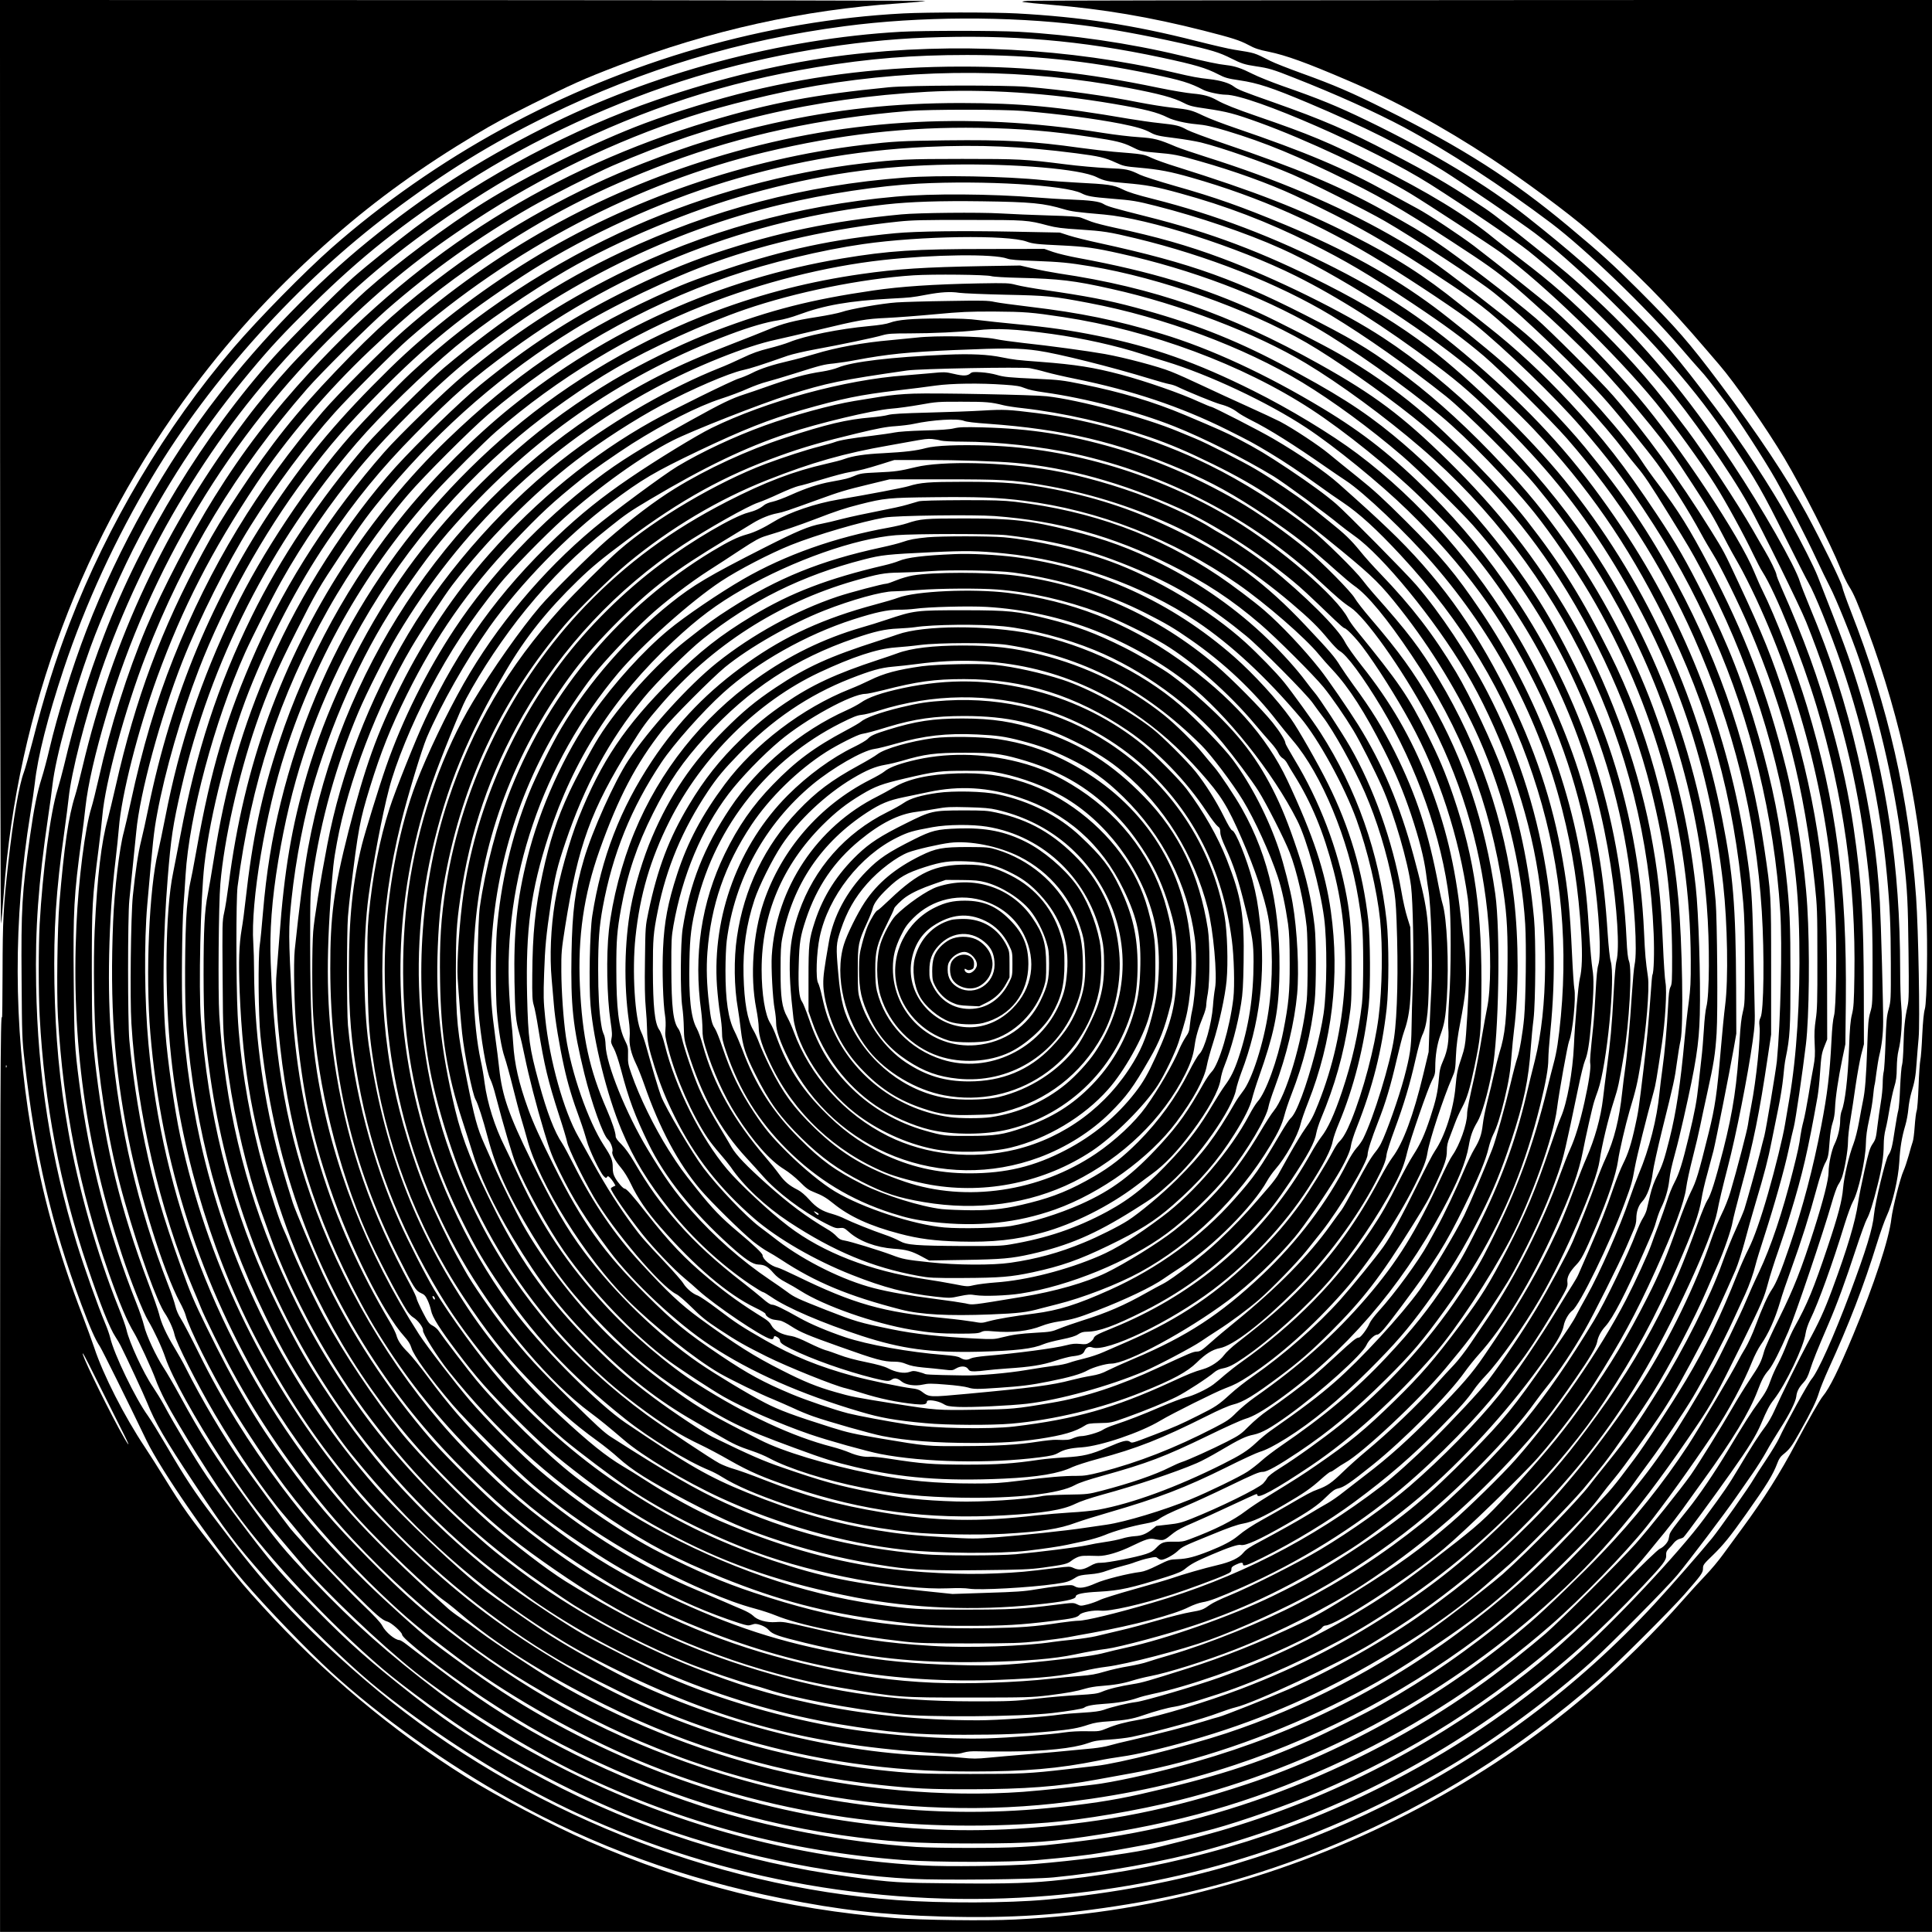
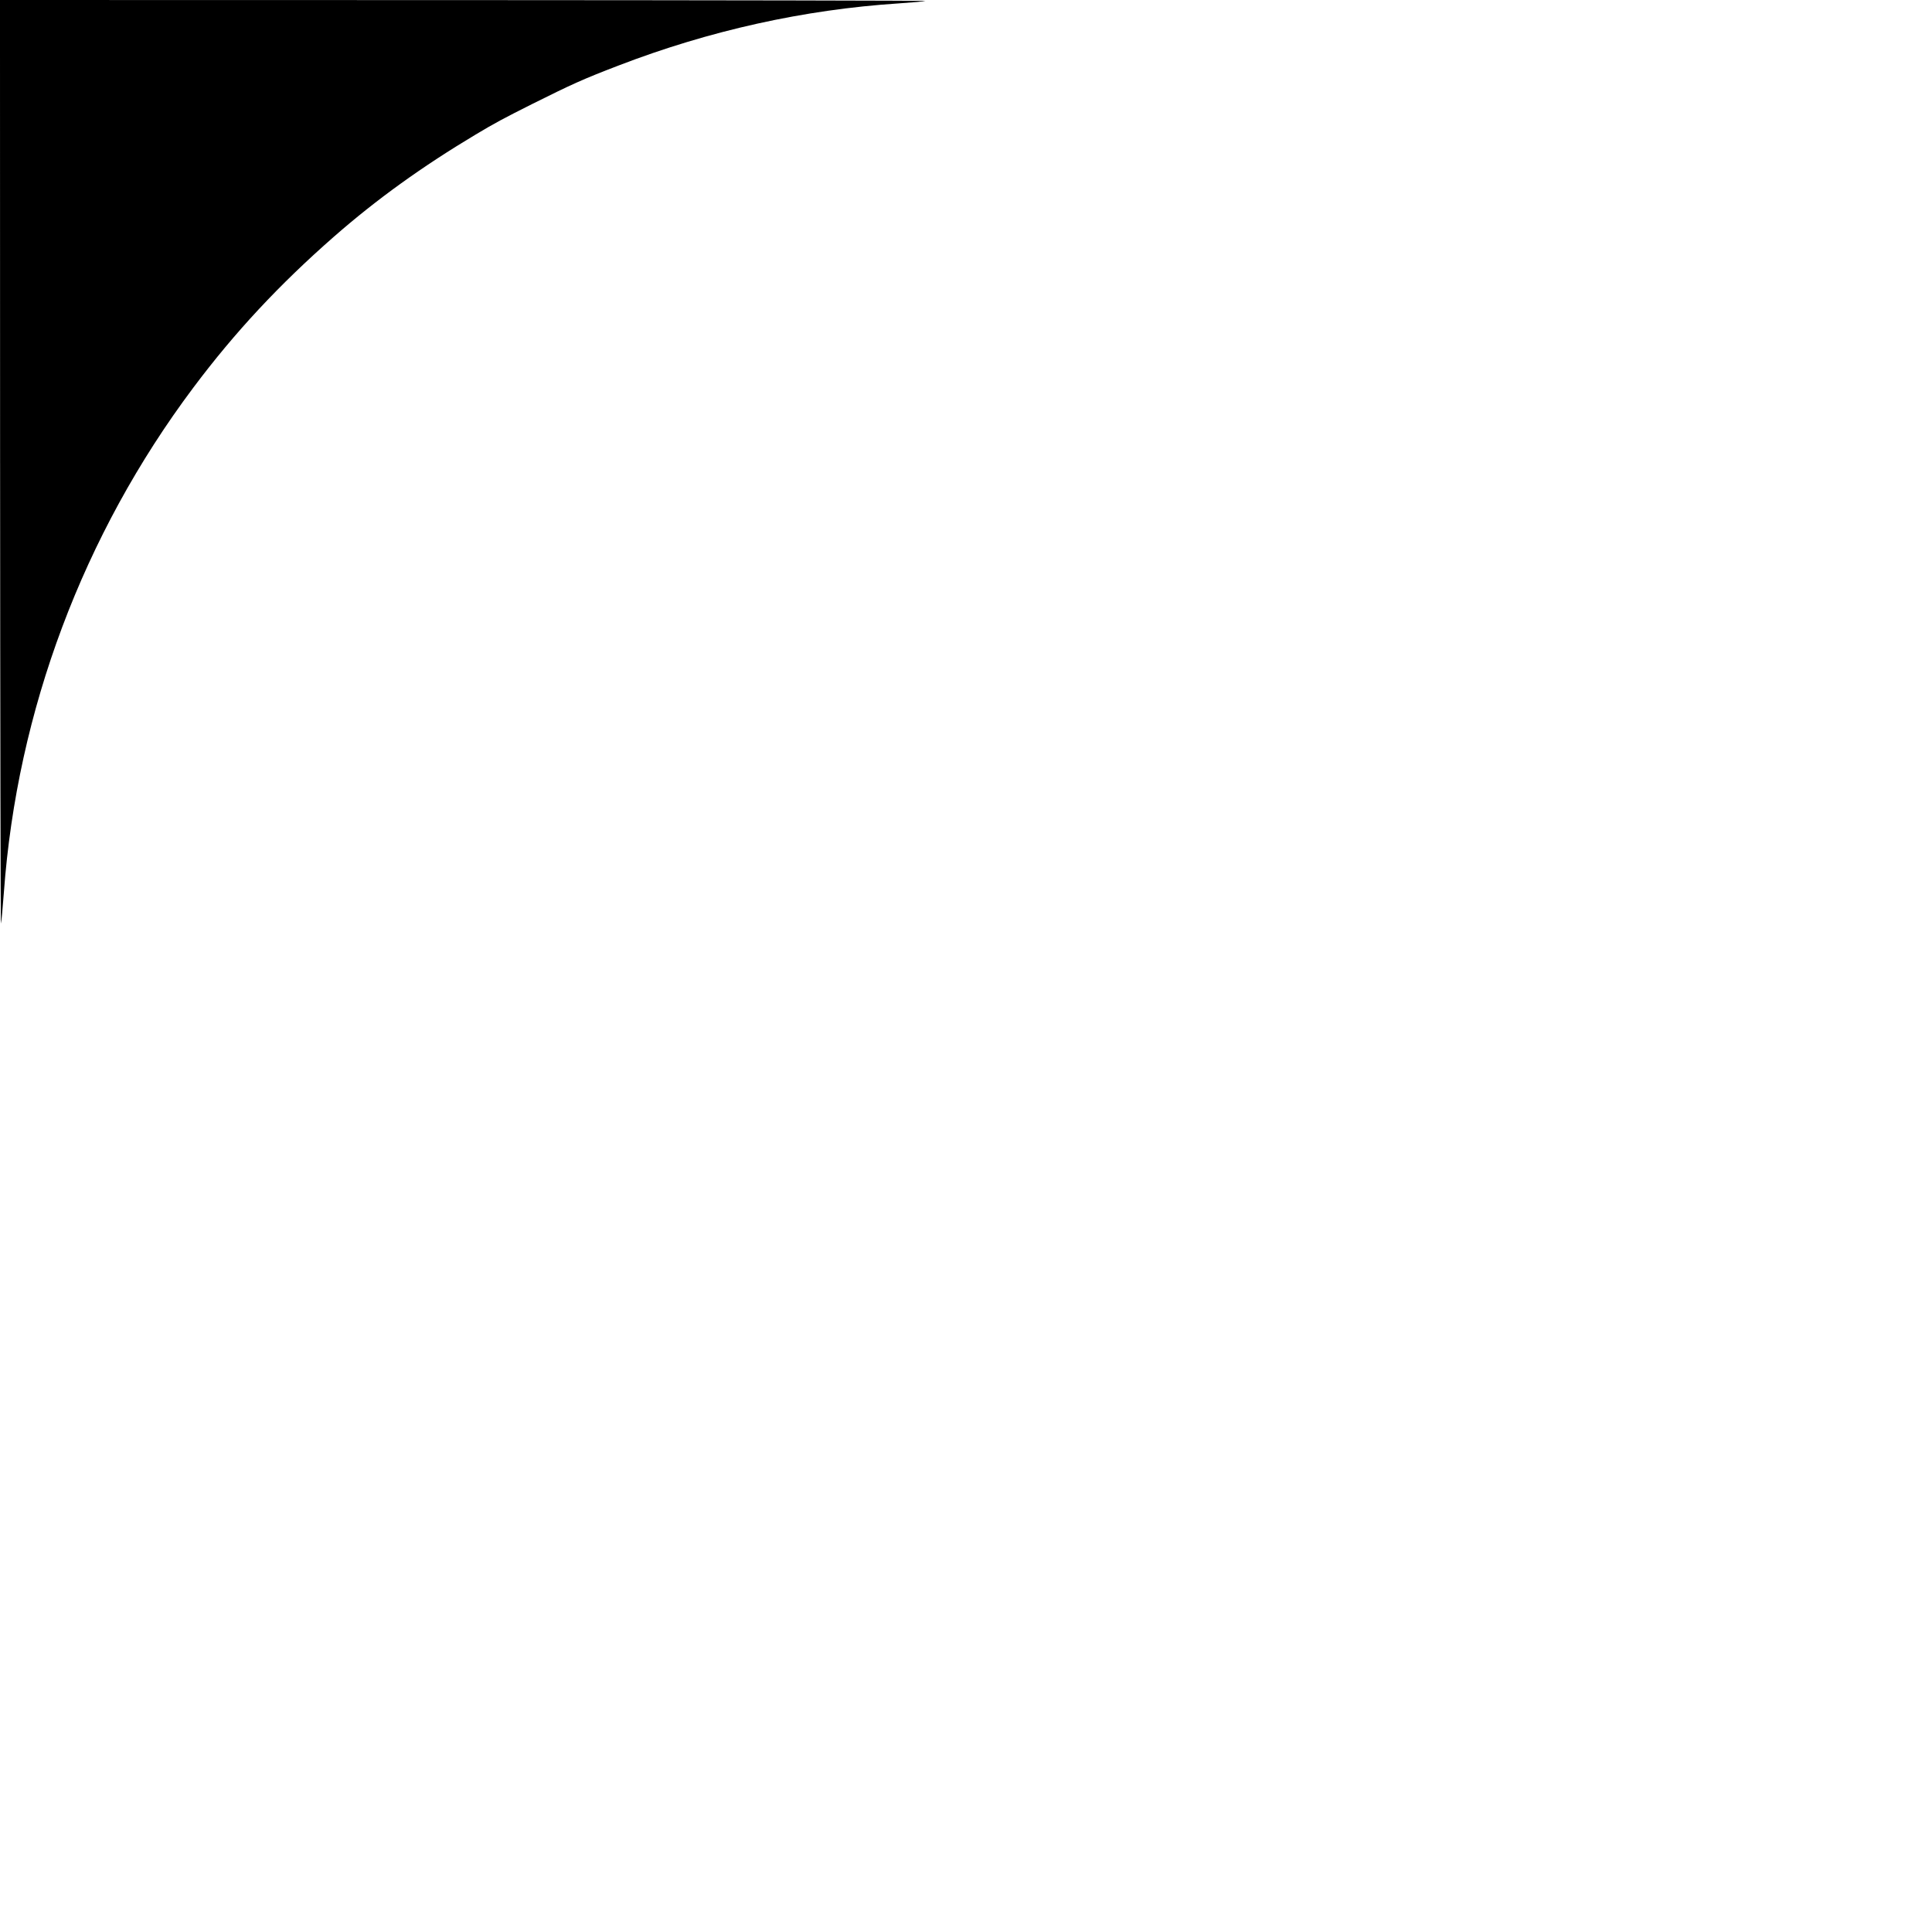
<svg xmlns="http://www.w3.org/2000/svg" version="1.0" width="1499pt" height="1499pt" viewBox="0 0 1999 1999" preserveAspectRatio="xMidYMid meet">
  <g transform="translate(0,1999) scale(0.1,-0.1)" fill="#000000" stroke="none">
    <path d="M1 15198 c1 -2636 5 -4779 9 -4763 5 17 18 161 30 320 137 1882 820 3703 1961 5225 431 575 887 1064 1454 1561 442 387 912 725 1465 1056 197 118 292 169 583 315 417 208 529 259 897 400 941 362 1920 579 2900 643 135 9 259 20 275 25 17 4 -2131 8 -4772 9 l-4803 1 1 -4792z" />
-     <path d="M10625 19980 c-96 -8 -61 -13 255 -40 535 -44 1022 -127 1570 -266 302 -77 374 -100 467 -149 64 -35 108 -50 208 -70 181 -37 393 -114 815 -295 491 -209 987 -480 1495 -814 333 -220 795 -562 1000 -741 497 -435 795 -736 1220 -1233 44 -51 104 -121 133 -155 161 -186 491 -660 677 -972 182 -306 478 -888 575 -1130 28 -71 70 -158 91 -191 48 -74 86 -162 189 -439 359 -966 559 -1926 611 -2934 16 -314 7 -926 -15 -1001 -11 -36 -20 -128 -27 -270 -5 -118 -14 -235 -20 -260 -5 -25 -14 -146 -18 -270 -5 -127 -13 -238 -20 -254 -6 -16 -15 -88 -20 -160 -5 -72 -14 -144 -21 -161 -6 -16 -25 -79 -41 -140 -17 -60 -41 -132 -54 -160 -33 -72 -112 -383 -125 -492 -23 -210 -181 -690 -394 -1201 -153 -367 -247 -557 -316 -639 -30 -36 -151 -248 -278 -486 -162 -307 -338 -585 -557 -882 -65 -88 -154 -209 -198 -270 -43 -60 -124 -157 -180 -215 -56 -58 -161 -173 -233 -255 -275 -314 -658 -691 -1001 -983 -1043 -888 -2340 -1576 -3688 -1957 -766 -217 -1437 -327 -2225 -366 -294 -15 -972 -6 -1240 15 -1142 92 -2141 343 -3180 798 -367 161 -935 460 -1263 665 -746 466 -1484 1084 -2097 1758 -196 215 -229 255 -429 508 -337 428 -395 510 -597 837 -59 96 -147 234 -194 305 -214 321 -433 751 -525 1031 -25 73 -78 220 -119 326 -257 668 -424 1270 -535 1935 -182 1079 -184 2171 -7 3263 19 118 40 260 46 315 30 276 133 682 299 1183 226 678 537 1353 916 1987 607 1015 1514 2019 2470 2736 572 429 1031 712 1630 1005 979 478 1983 781 3065 923 772 102 1695 106 2460 10 266 -33 649 -103 1015 -185 321 -72 399 -95 527 -160 101 -51 138 -63 253 -80 132 -19 176 -32 395 -119 433 -170 840 -354 1135 -511 445 -238 1017 -610 1526 -994 360 -273 974 -864 1349 -1300 68 -80 152 -176 187 -214 57 -61 114 -134 266 -336 123 -163 405 -599 519 -800 107 -190 329 -622 421 -822 48 -102 111 -233 141 -290 60 -114 228 -528 299 -738 221 -650 392 -1414 466 -2085 36 -317 42 -440 48 -946 5 -432 4 -505 -10 -570 -28 -127 -38 -228 -42 -404 -2 -93 -9 -186 -15 -205 -7 -19 -15 -125 -20 -235 -4 -110 -13 -216 -19 -235 -6 -19 -22 -109 -36 -200 -26 -177 -37 -219 -67 -263 -28 -40 -137 -491 -148 -612 -13 -147 -81 -367 -252 -825 -164 -437 -326 -799 -393 -878 -35 -40 -271 -469 -339 -617 -18 -38 -78 -137 -133 -220 -55 -82 -113 -172 -129 -200 -44 -78 -348 -510 -429 -610 -109 -134 -427 -498 -596 -681 -794 -860 -1737 -1564 -2794 -2084 -524 -258 -965 -431 -1540 -605 -592 -179 -1264 -306 -1955 -370 -402 -37 -1079 -39 -1550 -5 -1922 139 -3881 928 -5365 2161 -388 322 -729 643 -1020 959 -216 235 -363 415 -691 850 -188 247 -292 405 -473 715 -84 143 -174 290 -201 327 -128 176 -351 638 -390 808 -7 30 -30 97 -52 148 -77 184 -215 572 -294 827 -268 873 -404 1733 -420 2670 -11 593 22 1047 125 1750 17 110 36 256 44 325 35 296 195 874 393 1423 120 330 336 819 505 1137 332 629 700 1179 1154 1723 206 247 330 380 641 688 496 490 935 839 1579 1256 693 449 1564 851 2384 1099 763 231 1619 376 2386 405 871 33 1601 -29 2435 -207 345 -74 458 -107 585 -173 70 -36 97 -44 220 -62 190 -28 335 -76 713 -235 569 -240 1012 -462 1395 -700 171 -107 810 -541 948 -646 378 -285 1001 -885 1406 -1354 257 -296 431 -523 628 -819 253 -381 324 -504 558 -975 116 -234 224 -446 240 -472 60 -100 226 -511 337 -835 245 -714 407 -1461 474 -2193 31 -328 39 -522 40 -905 1 -380 0 -392 -22 -475 -21 -74 -25 -121 -33 -350 -5 -146 -13 -281 -19 -300 -5 -19 -10 -73 -10 -119 0 -46 -9 -136 -20 -200 -11 -64 -26 -174 -35 -246 -14 -118 -18 -134 -49 -180 -29 -43 -41 -82 -85 -278 -28 -125 -58 -275 -66 -334 -28 -194 -112 -475 -267 -893 -83 -225 -140 -348 -259 -565 -72 -132 -272 -538 -343 -698 -21 -48 -60 -116 -86 -151 -65 -85 -155 -225 -283 -441 -101 -169 -142 -230 -352 -515 -257 -351 -958 -1096 -1366 -1453 -607 -529 -1260 -967 -1989 -1332 -1014 -508 -2108 -826 -3280 -954 -323 -36 -544 -43 -1125 -38 -580 5 -638 8 -1080 68 -1107 148 -2204 498 -3162 1008 -560 297 -952 548 -1364 872 -448 353 -652 533 -999 885 -281 284 -402 417 -542 593 -145 181 -504 661 -585 782 -134 199 -329 523 -448 744 -27 50 -78 133 -113 185 -97 141 -246 465 -273 590 -6 30 -43 134 -82 230 -224 559 -418 1238 -521 1830 -91 517 -133 972 -143 1525 -9 562 16 954 102 1565 19 135 39 292 45 350 28 270 173 835 335 1310 210 611 520 1272 858 1825 372 610 749 1102 1228 1604 523 548 999 947 1614 1356 383 254 662 415 1065 614 873 433 1698 700 2640 856 550 90 988 126 1558 126 676 -1 1227 -57 1902 -196 313 -65 404 -93 541 -165 42 -22 170 -50 231 -50 263 0 1533 -557 2117 -927 363 -230 881 -582 1016 -690 425 -340 982 -886 1405 -1378 258 -300 684 -910 870 -1246 141 -255 531 -1047 598 -1214 304 -757 503 -1504 606 -2275 64 -476 81 -735 81 -1250 0 -423 -1 -437 -23 -512 -20 -68 -24 -113 -32 -359 -11 -311 -22 -458 -45 -564 -8 -38 -26 -134 -40 -213 -14 -79 -39 -179 -56 -223 -48 -124 -99 -342 -109 -464 -11 -131 -49 -275 -159 -605 -146 -435 -211 -594 -345 -834 -24 -43 -61 -124 -81 -180 -21 -55 -59 -141 -85 -191 -27 -49 -60 -123 -74 -162 -36 -103 -60 -146 -131 -243 -74 -100 -142 -207 -318 -500 -136 -226 -300 -468 -414 -609 -134 -166 -183 -233 -188 -257 -3 -13 -7 -35 -10 -48 -7 -35 -52 -84 -91 -101 -21 -9 -175 -157 -406 -391 -500 -505 -739 -720 -1108 -998 -936 -704 -1945 -1212 -3045 -1532 -189 -55 -611 -164 -735 -189 -248 -52 -782 -120 -1170 -151 -280 -22 -911 -30 -1170 -15 -1470 85 -2873 504 -4165 1244 -271 155 -608 375 -825 540 -527 400 -896 728 -1303 1156 -329 347 -377 405 -700 848 -323 443 -462 661 -686 1072 -61 112 -137 242 -168 289 -79 120 -180 337 -203 437 -11 46 -46 150 -79 232 -292 733 -491 1497 -591 2278 -49 379 -52 441 -57 1050 -7 743 1 882 81 1478 14 100 32 246 40 324 26 236 99 555 220 963 445 1504 1280 2890 2387 3965 496 481 879 790 1429 1150 688 451 1443 815 2215 1068 354 116 919 254 1315 321 1081 183 2179 175 3225 -24 321 -61 470 -101 575 -156 56 -29 89 -38 231 -58 217 -32 292 -52 544 -143 482 -174 1183 -503 1575 -740 165 -100 828 -533 935 -611 433 -316 1181 -1041 1596 -1547 184 -225 473 -624 618 -855 111 -176 297 -516 394 -720 33 -68 74 -148 93 -177 138 -216 405 -880 559 -1388 279 -927 408 -1844 392 -2795 -4 -271 -8 -326 -25 -395 -16 -64 -23 -139 -31 -365 -11 -296 -42 -552 -75 -632 -9 -21 -16 -65 -16 -100 0 -75 -24 -176 -57 -243 -31 -60 -63 -209 -63 -292 0 -78 -54 -290 -150 -593 -130 -409 -210 -612 -360 -915 -79 -158 -148 -310 -158 -350 -30 -108 -46 -139 -147 -290 -51 -77 -129 -203 -173 -280 -116 -202 -352 -583 -438 -706 -103 -146 -430 -554 -571 -713 -166 -185 -773 -790 -928 -926 -156 -135 -441 -362 -620 -492 -1216 -886 -2705 -1476 -4185 -1657 -369 -45 -392 -47 -624 -61 -222 -14 -877 -13 -1086 0 -718 46 -1557 205 -2217 421 -915 299 -1767 723 -2458 1224 -132 96 -430 320 -598 450 -32 25 -65 45 -73 45 -46 0 -145 82 -179 149 -15 31 -84 105 -210 225 -185 178 -653 671 -743 783 -53 65 -391 525 -499 678 -184 262 -420 660 -583 985 -23 47 -76 140 -116 207 -83 137 -137 255 -158 347 -8 34 -59 181 -114 326 -284 755 -438 1383 -536 2180 -40 320 -46 474 -46 1065 0 654 4 726 70 1240 16 127 34 282 39 345 30 346 234 1098 449 1655 399 1032 941 1928 1672 2765 141 161 630 647 820 814 453 397 955 756 1495 1065 176 101 668 350 840 425 1039 454 2096 702 3255 766 592 32 1266 -11 1935 -125 324 -55 450 -87 557 -141 59 -30 187 -60 293 -69 95 -8 167 -24 323 -71 395 -120 721 -254 1267 -524 382 -189 662 -357 1280 -766 232 -154 361 -254 621 -488 508 -454 794 -753 1211 -1266 163 -201 240 -308 439 -615 163 -250 213 -334 321 -543 47 -92 118 -221 157 -287 38 -66 118 -224 177 -351 480 -1035 765 -2185 820 -3309 16 -327 7 -932 -15 -1005 -10 -35 -20 -126 -26 -255 -18 -352 -42 -553 -106 -885 -84 -439 -189 -837 -328 -1245 -89 -262 -137 -380 -184 -449 -42 -63 -98 -186 -169 -376 -29 -80 -76 -181 -102 -225 -27 -44 -61 -104 -76 -134 -57 -115 -413 -714 -519 -876 -260 -395 -555 -764 -899 -1123 -195 -205 -574 -571 -731 -706 -852 -735 -1898 -1332 -2936 -1677 -789 -261 -1441 -392 -2260 -453 -1260 -95 -2588 108 -3820 582 -654 252 -1295 590 -1832 968 -202 142 -433 311 -521 381 -151 120 -479 416 -670 603 -366 358 -616 640 -886 1000 -338 450 -617 900 -849 1370 -80 162 -165 325 -189 362 -28 43 -48 90 -59 135 -8 37 -42 136 -74 218 -315 809 -505 1624 -585 2500 -49 530 -32 1299 40 1890 13 110 29 262 35 338 26 338 198 1015 397 1562 263 720 557 1295 1025 1999 307 461 734 964 1173 1379 441 418 735 656 1185 960 645 434 1179 709 1905 982 768 287 1581 463 2490 537 210 17 977 17 1180 0 385 -33 738 -79 1011 -132 161 -32 245 -57 307 -91 55 -30 86 -37 262 -59 88 -11 205 -31 260 -44 219 -54 659 -208 950 -333 192 -83 757 -368 951 -479 292 -168 970 -612 1135 -746 302 -242 902 -821 1170 -1128 141 -161 414 -499 512 -632 130 -177 337 -505 457 -728 37 -69 94 -165 125 -215 73 -115 269 -514 374 -761 373 -880 570 -1650 678 -2649 25 -238 27 -276 27 -770 1 -447 -2 -536 -17 -634 -13 -88 -16 -144 -11 -250 6 -115 3 -153 -14 -246 -12 -60 -35 -193 -51 -295 -17 -102 -40 -221 -52 -265 -12 -44 -25 -109 -30 -145 -10 -83 -28 -169 -79 -369 -106 -423 -228 -786 -349 -1041 -49 -102 -110 -239 -137 -305 -48 -119 -279 -594 -346 -710 -378 -659 -577 -956 -893 -1331 -754 -898 -1580 -1592 -2537 -2132 -157 -89 -559 -290 -733 -367 -562 -249 -1001 -388 -1760 -560 -284 -64 -559 -106 -960 -144 -1181 -114 -2392 28 -3565 418 -924 308 -1697 715 -2495 1315 -355 266 -605 487 -965 852 -360 365 -568 608 -850 994 -308 422 -529 798 -825 1403 -130 266 -168 356 -260 612 -192 534 -284 850 -376 1289 -70 336 -131 736 -161 1066 -17 186 -17 1280 0 1445 47 458 62 604 72 710 36 395 249 1180 477 1760 174 441 460 1012 704 1402 260 416 582 850 872 1173 154 172 616 634 762 761 1064 932 2375 1620 3689 1934 779 186 1468 264 2221 252 430 -7 753 -34 1175 -98 229 -34 310 -54 395 -96 98 -49 99 -49 260 -63 178 -15 222 -23 441 -86 364 -103 719 -231 991 -357 589 -274 983 -499 1623 -927 348 -233 393 -270 879 -724 309 -288 698 -714 911 -996 35 -47 92 -118 126 -158 76 -90 133 -174 332 -496 210 -340 228 -370 331 -563 496 -931 817 -1931 956 -2978 41 -310 56 -521 62 -875 10 -609 -27 -1189 -103 -1630 -14 -80 -34 -199 -45 -265 -21 -128 -101 -455 -175 -712 -76 -265 -145 -462 -201 -573 -30 -58 -83 -177 -118 -265 -171 -433 -332 -764 -531 -1097 -153 -254 -434 -684 -531 -811 -25 -34 -89 -118 -141 -187 -52 -69 -127 -159 -167 -200 -39 -41 -116 -124 -170 -185 -402 -445 -745 -765 -1187 -1108 -868 -674 -1810 -1150 -2879 -1456 -339 -97 -723 -186 -979 -226 -122 -19 -624 -72 -805 -85 -813 -58 -1740 25 -2580 230 -796 195 -1617 527 -2285 925 -196 117 -598 384 -755 501 -66 50 -156 114 -200 144 -44 29 -101 72 -126 94 -665 595 -1075 1023 -1422 1486 -964 1286 -1536 2770 -1681 4360 -41 442 -46 1050 -12 1440 58 661 67 751 102 939 80 437 249 1022 432 1496 258 669 662 1396 1104 1987 253 337 423 533 762 876 493 499 857 795 1481 1204 557 365 1293 715 1963 932 728 236 1467 371 2222 406 546 25 991 6 1545 -66 239 -31 299 -45 407 -95 83 -38 95 -41 255 -55 200 -18 314 -40 528 -101 702 -200 1332 -479 1985 -881 333 -205 802 -519 935 -625 315 -252 857 -776 1119 -1082 276 -322 420 -511 636 -835 310 -466 511 -831 732 -1330 381 -858 627 -1872 688 -2840 22 -344 4 -1142 -35 -1550 -10 -97 -112 -706 -130 -775 -9 -33 -30 -114 -46 -180 -34 -134 -129 -476 -160 -575 -12 -36 -52 -130 -89 -210 -37 -80 -101 -237 -141 -350 -119 -337 -401 -898 -652 -1300 -239 -383 -311 -485 -551 -784 -67 -82 -142 -177 -167 -210 -122 -162 -622 -674 -900 -923 -80 -71 -373 -302 -588 -463 -673 -505 -1465 -917 -2276 -1185 -404 -133 -1117 -312 -1340 -336 -55 -6 -192 -22 -305 -35 -392 -45 -476 -49 -1000 -49 -514 0 -620 5 -981 45 -433 49 -999 166 -1408 291 -776 238 -1337 493 -2026 919 -560 347 -1028 720 -1515 1209 -283 284 -395 408 -586 647 -821 1027 -1385 2213 -1659 3488 -59 276 -132 783 -154 1076 -32 412 -23 1005 24 1590 34 425 53 549 141 935 302 1312 923 2535 1813 3570 248 289 700 729 1026 1000 283 235 778 575 1150 790 538 311 1283 621 1890 789 740 204 1336 291 2085 303 670 11 1336 -46 1505 -129 81 -40 121 -48 302 -63 215 -18 312 -36 559 -104 476 -130 906 -294 1351 -516 367 -183 605 -323 1063 -628 327 -218 523 -362 735 -542 169 -144 696 -667 856 -850 536 -614 991 -1326 1314 -2055 412 -930 642 -1858 704 -2840 28 -446 21 -1033 -13 -1098 -13 -26 -16 -46 -11 -86 14 -107 -34 -568 -85 -826 -15 -80 -31 -168 -34 -196 -6 -52 -117 -478 -182 -697 -19 -66 -60 -168 -91 -230 -30 -61 -78 -176 -105 -256 -161 -472 -435 -1037 -716 -1476 -339 -528 -767 -1069 -1142 -1445 -361 -363 -679 -632 -1117 -946 -388 -279 -943 -593 -1403 -794 -202 -88 -673 -275 -719 -285 -18 -4 -90 -25 -160 -47 -152 -47 -480 -132 -726 -188 -99 -22 -209 -49 -245 -60 -36 -11 -112 -24 -170 -30 -324 -32 -537 -51 -720 -65 -113 -9 -272 -23 -354 -31 -134 -13 -165 -13 -295 0 -80 8 -226 18 -324 21 -1016 31 -2314 372 -3227 847 -284 148 -571 313 -760 436 -132 87 -516 353 -605 421 -275 208 -883 785 -1146 1086 -845 970 -1447 2121 -1758 3362 -123 493 -208 1049 -232 1528 -13 239 -6 899 10 1120 6 72 15 211 21 310 37 615 298 1591 616 2301 72 160 277 566 373 737 224 400 516 824 806 1172 323 387 805 863 1163 1149 958 763 2063 1308 3204 1580 461 111 1022 195 1423 216 676 35 1517 -15 1685 -100 59 -30 108 -39 305 -55 226 -18 261 -24 470 -77 433 -110 934 -280 1285 -438 557 -249 1441 -809 1965 -1245 116 -96 516 -479 653 -625 560 -595 966 -1181 1346 -1940 468 -936 728 -1870 823 -2960 12 -145 17 -304 17 -620 0 -399 -1 -430 -21 -510 -15 -58 -25 -148 -33 -285 -25 -455 -67 -738 -169 -1139 -83 -324 -130 -474 -166 -526 -14 -21 -58 -125 -96 -232 -157 -436 -248 -650 -403 -953 -218 -423 -426 -752 -754 -1190 -250 -333 -399 -503 -757 -861 -403 -404 -739 -683 -1165 -966 -551 -367 -1034 -616 -1645 -851 -354 -135 -851 -286 -1065 -322 -135 -23 -237 -50 -327 -88 -76 -31 -82 -32 -208 -30 -77 2 -171 -3 -230 -12 -150 -23 -574 -55 -805 -62 -414 -12 -1015 30 -1460 102 -622 101 -1312 301 -1835 531 -174 76 -705 344 -880 444 -164 93 -529 332 -735 481 -431 312 -899 745 -1306 1209 -278 318 -616 791 -848 1190 -118 202 -307 575 -411 810 -369 834 -582 1701 -656 2670 -25 330 -4 1250 36 1605 60 523 246 1246 459 1789 213 541 506 1102 814 1556 288 426 555 753 907 1109 408 414 599 580 1005 876 1151 839 2450 1343 3869 1500 255 28 562 38 991 32 513 -7 642 -20 848 -82 78 -23 127 -30 416 -55 463 -41 1381 -335 1985 -636 435 -217 915 -522 1446 -920 259 -194 415 -332 720 -638 476 -477 804 -893 1137 -1441 627 -1034 980 -2076 1118 -3300 44 -398 54 -981 20 -1245 -11 -85 -31 -290 -45 -455 -39 -461 -59 -597 -125 -864 -108 -435 -128 -500 -186 -616 -30 -60 -88 -206 -129 -323 -119 -340 -190 -511 -320 -767 -205 -404 -386 -705 -633 -1053 -224 -315 -376 -502 -672 -831 -326 -362 -400 -433 -668 -644 -426 -334 -630 -483 -865 -631 -490 -309 -1046 -580 -1585 -772 -248 -88 -778 -244 -867 -255 -89 -11 -251 -50 -335 -81 -40 -14 -99 -22 -215 -29 -88 -5 -191 -13 -230 -19 -192 -27 -656 -60 -853 -60 -607 0 -1185 59 -1730 176 -432 92 -770 196 -1210 370 -635 251 -1278 608 -1787 989 -267 200 -327 250 -566 465 -399 361 -807 812 -1089 1205 -370 517 -619 956 -867 1530 -347 801 -548 1655 -604 2563 -14 229 -7 1157 11 1357 39 460 184 1106 369 1647 116 337 211 558 421 973 196 389 230 447 455 785 223 336 295 433 490 665 566 671 1200 1221 1925 1667 394 243 1012 538 1456 696 572 204 1224 348 1899 419 143 15 258 18 725 17 600 0 611 -1 825 -58 80 -21 145 -30 325 -41 247 -16 306 -25 580 -91 739 -178 1477 -469 2023 -798 354 -214 790 -520 1189 -837 199 -159 737 -694 928 -924 667 -805 1149 -1692 1451 -2674 170 -552 274 -1098 319 -1671 31 -389 28 -933 -5 -1050 -8 -30 -20 -134 -25 -230 -6 -96 -17 -233 -26 -305 -8 -71 -21 -193 -30 -270 -17 -164 -39 -281 -100 -535 -67 -277 -99 -381 -148 -474 -25 -47 -59 -131 -76 -188 -18 -57 -57 -168 -87 -248 -31 -80 -66 -174 -78 -210 -33 -95 -164 -381 -260 -567 -273 -527 -727 -1183 -1146 -1658 -133 -151 -494 -504 -667 -653 -319 -274 -523 -422 -981 -709 -305 -192 -407 -250 -583 -334 -405 -192 -794 -348 -1158 -462 -414 -131 -470 -147 -565 -162 -138 -22 -254 -50 -322 -79 -50 -21 -85 -25 -253 -35 -107 -6 -303 -23 -435 -38 -222 -25 -270 -27 -640 -27 -895 1 -1553 104 -2385 370 -625 201 -1182 465 -1838 872 -191 119 -533 381 -787 603 -277 243 -730 707 -913 935 -284 355 -595 820 -795 1189 -123 229 -294 592 -361 768 -13 34 -44 108 -70 164 -52 117 -174 506 -246 788 -120 470 -199 976 -221 1415 -17 335 -17 1197 -1 1325 139 1076 433 1975 940 2875 225 399 541 852 826 1184 159 186 643 670 828 828 730 623 1593 1118 2491 1427 414 142 959 274 1387 335 589 85 1496 98 1693 26 63 -23 106 -28 367 -40 243 -12 338 -25 605 -85 729 -162 1444 -432 2016 -761 346 -198 925 -608 1294 -915 281 -234 705 -673 971 -1004 172 -215 406 -556 572 -836 677 -1141 1042 -2464 1046 -3794 1 -228 -3 -296 -21 -435 -13 -91 -32 -264 -43 -385 -42 -460 -86 -751 -156 -1030 -54 -214 -73 -272 -125 -375 -33 -64 -57 -131 -75 -205 -14 -60 -31 -129 -36 -153 -6 -24 -24 -62 -39 -86 -16 -24 -46 -90 -68 -147 -84 -226 -323 -723 -439 -914 -259 -427 -481 -749 -711 -1030 -280 -343 -741 -803 -1061 -1059 -420 -336 -805 -586 -1285 -836 -370 -193 -933 -419 -1330 -535 -88 -25 -191 -57 -230 -70 -38 -14 -128 -34 -199 -46 -70 -11 -181 -36 -245 -55 -90 -27 -146 -37 -251 -45 -74 -5 -214 -18 -310 -29 -349 -39 -858 -56 -1215 -41 -402 17 -781 69 -1214 167 -807 183 -1449 435 -2186 857 -329 188 -695 451 -1051 755 -175 148 -586 556 -735 727 -458 528 -849 1125 -1128 1722 -91 196 -285 656 -311 736 -86 274 -127 415 -165 562 -151 590 -233 1228 -236 1840 0 94 -4 222 -8 285 -30 422 126 1352 331 1980 332 1017 853 1919 1549 2685 146 160 515 528 634 631 631 547 1379 1001 2156 1307 593 234 1249 400 1844 466 526 58 1147 66 1286 15 33 -12 106 -18 284 -24 261 -10 352 -18 580 -56 718 -119 1619 -438 2231 -789 278 -160 772 -505 1104 -770 548 -439 1053 -984 1426 -1541 475 -711 836 -1514 1034 -2302 155 -618 219 -1125 221 -1739 0 -249 -1 -285 -17 -315 -13 -25 -19 -72 -25 -203 -11 -215 -35 -483 -59 -650 -10 -71 -24 -182 -30 -245 -25 -264 -106 -581 -213 -835 -27 -66 -71 -183 -97 -260 -96 -284 -309 -770 -443 -1007 -42 -74 -88 -159 -103 -189 -39 -77 -73 -128 -302 -459 -349 -503 -452 -629 -802 -984 -436 -442 -679 -645 -1140 -951 -343 -228 -574 -361 -903 -520 -425 -206 -1103 -445 -1517 -534 -80 -18 -176 -40 -215 -51 -104 -28 -234 -46 -605 -86 -439 -46 -576 -52 -930 -42 -448 12 -776 44 -1137 109 -686 123 -1191 287 -1873 609 -428 202 -761 400 -1111 661 -417 311 -631 501 -983 868 -643 670 -1188 1548 -1528 2461 -295 790 -426 1506 -467 2556 -13 328 11 652 79 1064 128 773 338 1423 684 2108 446 882 1038 1629 1806 2278 284 239 681 519 997 702 366 212 927 467 1343 610 525 180 1205 318 1743 353 201 13 757 7 805 -9 18 -6 147 -14 285 -17 416 -10 571 -28 958 -115 703 -156 1495 -459 2009 -768 350 -210 823 -557 1192 -875 1448 -1245 2329 -3084 2408 -5027 8 -198 2 -403 -13 -427 -3 -4 -10 -82 -16 -173 -22 -306 -41 -514 -76 -805 -50 -416 -53 -436 -86 -585 -41 -189 -74 -289 -124 -389 -24 -47 -69 -159 -100 -249 -74 -218 -144 -394 -254 -647 -51 -115 -100 -228 -109 -250 -9 -22 -35 -67 -56 -100 -22 -33 -90 -144 -152 -246 -187 -309 -468 -724 -609 -899 -229 -285 -604 -667 -929 -947 -238 -204 -608 -467 -926 -657 -227 -136 -729 -389 -944 -476 -81 -33 -169 -75 -195 -94 -73 -52 -87 -57 -203 -77 -60 -10 -209 -47 -331 -83 -123 -36 -299 -84 -392 -105 -94 -22 -209 -49 -257 -61 -48 -11 -153 -27 -233 -35 -81 -8 -175 -19 -209 -24 -289 -45 -881 -65 -1256 -41 -489 30 -777 74 -1300 197 -214 50 -242 55 -313 49 -96 -7 -191 20 -236 67 -16 16 -65 44 -108 62 -43 18 -130 55 -193 83 -63 27 -187 80 -275 117 -519 218 -1014 512 -1501 892 -253 197 -398 325 -650 577 -260 260 -428 456 -643 746 -75 101 -164 211 -198 245 -70 69 -107 123 -122 180 -6 22 -36 83 -67 135 -623 1050 -953 2124 -1013 3295 -37 710 -37 779 -5 1080 44 417 135 880 239 1225 219 721 537 1404 905 1937 271 393 393 548 646 824 775 845 1683 1460 2744 1858 207 78 379 128 500 146 58 9 143 32 215 59 266 98 523 143 955 166 206 11 209 11 365 40 149 28 249 34 340 20 44 -6 260 -15 480 -20 433 -9 486 -14 860 -85 775 -147 1604 -456 2210 -823 316 -192 696 -470 1035 -761 159 -136 590 -559 730 -716 383 -431 761 -1005 1011 -1533 301 -634 495 -1264 598 -1942 63 -415 94 -933 64 -1070 -7 -30 -19 -165 -28 -300 -19 -301 -51 -651 -71 -785 -8 -55 -22 -162 -30 -239 -29 -273 -83 -491 -168 -675 -30 -64 -75 -177 -101 -251 -53 -149 -180 -472 -244 -620 -54 -123 -246 -479 -379 -700 -134 -223 -332 -518 -499 -740 -70 -93 -368 -412 -574 -615 -189 -186 -405 -380 -524 -471 -734 -562 -1510 -957 -2375 -1209 -383 -112 -686 -185 -763 -185 -25 0 -108 -9 -184 -20 -278 -42 -409 -51 -753 -57 -921 -15 -1569 83 -2422 368 -316 105 -587 221 -968 414 -403 205 -953 585 -1321 914 -187 167 -492 478 -649 662 -147 172 -445 560 -523 680 -547 850 -907 1775 -1057 2713 -55 348 -70 630 -71 1313 0 531 1 546 26 720 83 574 245 1154 472 1691 84 200 294 615 403 797 653 1095 1557 1963 2665 2558 426 228 944 436 1255 502 69 15 262 60 430 100 433 104 496 115 715 125 105 5 330 22 500 38 271 25 348 29 615 28 312 -2 385 -8 710 -57 903 -137 1858 -492 2567 -955 346 -226 815 -604 1130 -911 423 -412 658 -693 948 -1133 530 -803 867 -1687 1019 -2671 69 -449 95 -863 61 -992 -9 -34 -21 -173 -30 -347 -17 -319 -33 -492 -70 -765 -13 -99 -31 -239 -39 -311 -23 -199 -86 -422 -173 -619 -22 -49 -78 -189 -123 -310 -106 -283 -152 -390 -260 -610 -174 -354 -366 -674 -677 -1127 -122 -179 -228 -301 -513 -592 -264 -269 -470 -455 -715 -641 -71 -55 -173 -134 -226 -175 -52 -42 -126 -93 -165 -115 -38 -21 -118 -68 -179 -105 -128 -78 -324 -187 -517 -290 -105 -55 -146 -83 -173 -116 -46 -56 -130 -96 -271 -129 -133 -31 -358 -96 -473 -136 -46 -16 -222 -67 -390 -114 -168 -47 -327 -97 -353 -111 -26 -13 -80 -33 -121 -44 -73 -18 -76 -18 -113 0 -38 18 -43 18 -223 -5 -338 -43 -465 -50 -936 -50 -483 0 -564 5 -918 55 -768 110 -1570 388 -2321 804 -274 152 -596 361 -798 519 -299 233 -745 668 -1017 993 -75 89 -346 444 -396 518 -11 16 -38 39 -60 50 -35 18 -48 36 -102 141 -34 66 -62 129 -63 140 0 11 -30 74 -65 140 -404 746 -635 1404 -765 2180 -94 567 -111 1069 -60 1800 23 331 31 407 66 595 114 624 417 1418 769 2018 98 167 342 540 424 647 348 457 845 958 1281 1291 263 201 606 422 886 572 317 168 688 328 840 362 79 17 191 53 464 149 47 16 175 46 285 66 263 48 613 121 696 146 56 16 97 19 275 19 237 0 537 14 699 32 205 24 403 14 780 -38 323 -45 661 -120 935 -209 74 -24 182 -58 240 -75 445 -135 1054 -421 1453 -684 295 -194 765 -577 1051 -856 578 -564 979 -1110 1320 -1800 303 -611 497 -1239 600 -1935 63 -431 87 -866 53 -970 -11 -34 -19 -119 -27 -270 -6 -121 -17 -283 -25 -360 -32 -304 -36 -359 -31 -391 8 -42 -15 -196 -60 -398 -47 -211 -95 -369 -148 -486 -24 -52 -69 -167 -101 -255 -183 -507 -466 -1067 -750 -1490 -45 -66 -125 -185 -179 -265 -54 -80 -131 -179 -170 -220 -40 -41 -127 -136 -193 -210 -189 -211 -474 -483 -728 -694 -66 -55 -169 -147 -230 -206 -116 -113 -162 -145 -260 -181 -67 -24 -103 -44 -320 -170 -82 -48 -193 -110 -245 -139 -112 -62 -196 -117 -265 -175 -57 -48 -149 -97 -292 -154 -152 -60 -229 -80 -326 -84 -85 -3 -92 -6 -210 -64 -84 -42 -139 -63 -177 -68 -126 -15 -377 -78 -462 -117 -108 -48 -173 -58 -216 -33 -28 17 -39 17 -149 6 -65 -7 -181 -24 -258 -37 -115 -20 -203 -26 -500 -35 l-360 -12 -305 32 c-711 75 -1046 143 -1555 314 -599 203 -1054 428 -1605 795 -415 275 -876 681 -1208 1062 -217 250 -527 675 -688 943 -92 154 -268 498 -359 702 -281 627 -473 1360 -535 2037 -13 150 -13 953 0 1123 6 72 17 182 25 245 83 677 97 749 203 1095 112 363 215 621 383 960 298 601 634 1083 1091 1565 294 310 413 420 717 665 93 75 355 257 520 363 335 212 679 387 921 466 91 29 215 76 276 104 61 27 151 60 200 72 49 13 175 50 279 83 278 88 308 96 414 106 53 6 155 21 226 35 324 61 539 83 1028 104 520 22 662 21 857 -7 210 -30 760 -168 1155 -289 88 -27 180 -53 205 -57 25 -4 63 -17 85 -28 86 -43 388 -167 445 -181 69 -18 130 -47 180 -86 19 -15 80 -50 135 -78 183 -91 443 -254 778 -488 70 -49 160 -110 200 -136 186 -121 625 -538 904 -860 644 -742 1099 -1609 1336 -2543 110 -432 170 -827 198 -1295 13 -216 8 -364 -15 -455 -16 -65 -51 -459 -61 -695 -12 -269 -71 -595 -135 -740 -17 -38 -67 -176 -111 -307 -148 -437 -260 -704 -443 -1058 -186 -358 -269 -492 -484 -780 -274 -366 -412 -525 -683 -790 -305 -298 -462 -428 -811 -668 -144 -99 -195 -132 -504 -322 -80 -49 -178 -114 -217 -144 -139 -106 -320 -197 -592 -299 -58 -22 -85 -26 -157 -24 -106 2 -131 -7 -183 -62 -30 -33 -56 -48 -107 -65 -99 -33 -394 -91 -461 -91 -48 0 -70 -6 -121 -35 -71 -40 -116 -44 -171 -18 -34 16 -44 16 -178 -1 -308 -39 -390 -46 -614 -56 -360 -17 -836 7 -1208 60 -536 77 -1077 234 -1654 482 -235 100 -512 252 -796 436 -55 36 -149 94 -208 129 -182 109 -344 239 -661 532 -341 315 -686 716 -933 1086 -567 849 -891 1705 -1038 2745 -59 421 -60 1106 -1 1540 47 344 140 835 211 1106 67 263 240 684 416 1017 222 419 417 716 723 1097 116 145 469 507 669 686 369 330 805 642 1124 804 203 103 910 381 1206 474 390 123 539 154 1222 252 126 19 1179 38 1271 24 33 -6 107 -23 165 -40 57 -16 194 -48 304 -70 594 -121 1092 -289 1567 -525 249 -125 261 -131 447 -242 150 -90 320 -204 506 -338 77 -56 188 -134 248 -173 172 -116 350 -278 599 -546 642 -691 1086 -1430 1368 -2276 273 -816 369 -1644 290 -2494 -24 -249 -42 -369 -76 -494 -14 -51 -43 -166 -65 -255 -148 -600 -311 -1041 -583 -1585 -107 -215 -158 -301 -319 -541 -341 -509 -769 -976 -1247 -1360 -171 -137 -446 -335 -614 -440 -80 -50 -124 -85 -135 -105 -9 -17 -28 -42 -42 -56 -55 -54 -450 -248 -743 -365 -101 -40 -136 -49 -240 -60 -66 -8 -122 -14 -122 -14 -1 -1 -19 -15 -40 -32 -64 -51 -111 -70 -183 -74 -36 -2 -96 -13 -133 -25 -36 -11 -114 -27 -172 -35 -58 -8 -146 -24 -195 -35 -88 -19 -475 -68 -731 -92 -178 -16 -764 -16 -950 0 -767 68 -1407 233 -2060 532 -298 136 -583 301 -1179 682 -65 41 -156 124 -412 377 -337 331 -456 461 -689 751 -127 158 -344 473 -408 591 -17 31 -54 98 -83 149 -77 138 -239 474 -314 655 -135 325 -275 782 -344 1130 -176 875 -150 1786 78 2700 73 292 213 754 266 881 146 342 408 804 648 1144 320 451 810 954 1252 1285 331 248 454 320 920 543 454 216 719 321 1058 418 431 123 600 157 991 204 138 16 316 38 396 50 166 23 458 27 711 9 124 -8 164 -15 212 -35 37 -16 110 -32 200 -44 429 -60 960 -198 1347 -352 298 -118 725 -333 1030 -518 104 -64 558 -396 674 -494 34 -28 106 -82 160 -121 290 -204 830 -863 1151 -1405 334 -563 611 -1308 729 -1965 129 -711 123 -1517 -13 -2058 -27 -105 -68 -272 -91 -371 -110 -466 -266 -888 -501 -1357 -137 -274 -182 -354 -318 -559 -188 -284 -358 -498 -626 -783 -308 -330 -649 -616 -1090 -917 -71 -49 -164 -119 -204 -156 -41 -37 -106 -87 -144 -112 -85 -55 -402 -209 -589 -286 -271 -112 -679 -235 -868 -262 -58 -8 -163 -24 -235 -34 -183 -28 -638 -76 -911 -97 -220 -16 -244 -16 -525 1 -326 19 -470 34 -697 71 -448 73 -860 192 -1347 389 -404 164 -606 280 -1265 726 -268 181 -814 725 -1111 1105 -463 593 -849 1393 -1039 2155 -280 1119 -227 2253 156 3372 74 217 292 756 347 858 156 293 396 651 616 920 274 335 523 581 858 847 181 145 220 171 428 295 571 339 991 540 1420 682 325 108 882 241 1075 257 69 5 204 24 300 41 167 30 186 32 435 31 252 0 298 -4 430 -37 33 -8 123 -22 200 -30 421 -48 889 -155 1315 -301 210 -73 391 -150 655 -280 473 -233 750 -420 1333 -900 325 -268 402 -345 603 -600 322 -408 617 -894 813 -1338 262 -594 441 -1315 477 -1919 13 -213 6 -778 -11 -968 -14 -155 -47 -347 -71 -418 -11 -31 -43 -151 -70 -266 -51 -217 -155 -591 -188 -674 -84 -216 -235 -572 -291 -687 -84 -172 -345 -609 -460 -770 -189 -262 -609 -720 -880 -956 -161 -141 -344 -280 -665 -504 -38 -27 -106 -83 -150 -125 -88 -82 -156 -125 -345 -220 -477 -239 -935 -407 -1285 -471 -60 -11 -190 -24 -289 -29 -98 -6 -253 -19 -345 -29 -604 -71 -1041 -63 -1601 30 -464 77 -789 167 -1230 339 -124 49 -261 98 -305 110 -44 12 -111 38 -150 58 -84 44 -554 357 -754 502 -732 534 -1314 1205 -1712 1975 -333 645 -529 1282 -609 1987 -72 627 -39 1261 96 1858 153 674 370 1205 771 1883 203 345 424 621 739 927 147 143 252 229 512 423 563 419 1006 664 1580 871 238 86 455 149 797 231 221 53 305 69 400 75 66 5 152 15 190 24 193 42 454 58 519 31 23 -10 114 -21 248 -30 779 -56 1336 -188 2009 -475 318 -136 528 -252 874 -483 276 -184 459 -327 725 -566 69 -62 150 -130 180 -151 138 -94 340 -338 596 -720 519 -771 809 -1520 949 -2444 39 -259 48 -442 42 -851 -7 -470 -23 -629 -83 -819 -13 -44 -38 -140 -55 -215 -16 -75 -47 -203 -69 -286 -21 -82 -43 -191 -48 -240 -12 -105 -32 -163 -90 -259 -22 -37 -69 -134 -103 -214 -81 -194 -214 -474 -281 -592 -29 -53 -71 -129 -93 -170 -94 -173 -346 -517 -510 -697 -41 -45 -84 -101 -94 -125 -24 -58 -92 -148 -111 -148 -26 0 -65 -32 -233 -187 -89 -83 -196 -179 -237 -213 -99 -83 -350 -271 -475 -355 -56 -38 -139 -108 -190 -159 -83 -84 -101 -97 -230 -163 -151 -77 -405 -192 -470 -212 -22 -7 -76 -31 -120 -53 -153 -78 -410 -166 -710 -244 -135 -35 -147 -36 -345 -39 -113 -2 -228 -8 -256 -13 -177 -37 -638 -66 -900 -58 -354 11 -560 34 -883 97 -331 64 -513 115 -906 251 -213 73 -338 128 -733 320 -88 43 -414 260 -608 405 -254 190 -393 311 -625 542 -446 446 -740 849 -1003 1371 -240 476 -351 754 -426 1065 -151 627 -204 1127 -180 1691 13 327 38 539 96 824 192 945 591 1765 1219 2505 133 156 484 500 653 640 440 363 935 658 1442 858 460 182 799 278 1260 358 63 11 153 27 200 36 170 31 196 34 245 30 28 -3 68 -9 90 -16 22 -6 121 -11 221 -11 363 0 817 -50 1164 -126 950 -210 1838 -672 2535 -1319 184 -171 243 -221 318 -270 154 -101 529 -628 791 -1114 335 -620 549 -1316 625 -2031 41 -379 39 -813 -4 -1009 -8 -36 -33 -176 -56 -311 -22 -135 -54 -303 -70 -375 -56 -245 -79 -360 -79 -401 0 -106 -78 -325 -152 -429 -20 -27 -75 -135 -123 -240 -250 -543 -447 -862 -764 -1230 -333 -387 -688 -703 -1161 -1035 -58 -41 -141 -110 -185 -154 -72 -73 -96 -89 -235 -161 -407 -210 -780 -356 -1170 -457 -130 -33 -170 -39 -250 -39 -127 1 -306 -14 -589 -50 -199 -25 -270 -29 -466 -29 -406 0 -710 28 -1063 100 -474 95 -926 232 -1156 350 -516 263 -617 322 -851 488 -260 185 -432 326 -660 538 -342 320 -742 831 -957 1224 -67 122 -218 428 -272 552 -29 68 -81 184 -114 259 -74 165 -103 273 -181 664 -100 499 -113 627 -114 1135 0 352 7 480 44 735 100 698 307 1303 649 1900 405 706 970 1309 1650 1762 249 165 679 408 784 442 37 12 135 53 218 92 82 38 173 74 201 80 29 5 141 37 249 70 109 33 235 67 281 74 101 16 167 33 334 85 l127 40 316 0 c347 0 749 -13 935 -30 542 -49 1105 -205 1694 -469 354 -159 821 -458 1181 -756 86 -71 148 -128 432 -401 48 -46 92 -84 98 -84 20 0 119 -102 188 -194 142 -188 350 -517 495 -782 292 -532 505 -1187 594 -1819 30 -220 22 -874 -18 -1405 -8 -110 -17 -154 -44 -235 -44 -129 -53 -170 -65 -309 -20 -234 -111 -516 -213 -665 -21 -29 -102 -185 -180 -345 -165 -336 -276 -538 -355 -649 -77 -108 -320 -406 -442 -543 -237 -265 -586 -572 -905 -794 -78 -54 -183 -137 -235 -185 -124 -113 -152 -132 -329 -220 -198 -99 -233 -114 -456 -200 -240 -92 -231 -89 -255 -72 -29 20 -73 9 -226 -57 -178 -77 -256 -95 -449 -106 -88 -5 -205 -16 -260 -24 -270 -40 -427 -51 -760 -51 -350 1 -455 9 -790 61 -88 14 -178 23 -200 21 -58 -6 -140 11 -217 44 -37 16 -118 43 -180 59 -408 105 -886 328 -1383 643 -302 191 -700 530 -972 829 -387 424 -644 809 -882 1320 -60 129 -127 270 -149 314 -103 205 -180 451 -208 659 -8 66 -26 170 -40 232 -81 374 -101 979 -49 1478 95 921 437 1782 1012 2550 124 165 280 340 479 537 337 333 560 502 1080 816 126 76 258 157 294 179 80 49 176 88 254 102 59 11 106 27 421 141 225 82 282 99 530 159 l210 51 551 0 c615 0 719 -6 1014 -56 470 -79 907 -213 1340 -409 393 -178 850 -476 1250 -815 194 -165 279 -248 386 -378 47 -56 98 -109 113 -117 73 -37 244 -268 436 -588 364 -609 625 -1348 700 -1987 20 -171 20 -744 -1 -1030 -8 -118 -12 -251 -9 -295 10 -124 -7 -237 -51 -335 -31 -72 -39 -101 -46 -190 -11 -137 -30 -223 -89 -403 -60 -182 -102 -274 -178 -392 -32 -49 -99 -171 -149 -271 -109 -218 -179 -341 -285 -499 -354 -530 -795 -980 -1342 -1368 -55 -39 -131 -99 -170 -132 -38 -34 -92 -79 -120 -100 -66 -50 -215 -120 -289 -135 -32 -7 -146 -50 -254 -96 -192 -83 -331 -137 -487 -189 -44 -14 -96 -37 -115 -50 -38 -26 -173 -65 -225 -65 -18 0 -53 -9 -79 -20 -44 -20 -62 -22 -181 -18 -27 1 -113 -8 -190 -20 -208 -32 -413 -44 -775 -45 -366 -2 -369 -2 -845 78 -277 47 -345 62 -510 114 -391 123 -546 181 -692 257 -173 90 -513 295 -683 412 -424 292 -872 726 -1186 1148 -182 244 -318 479 -545 940 -234 476 -303 674 -334 960 -8 77 -26 220 -40 319 -40 295 -48 407 -48 680 2 881 227 1721 663 2475 99 170 279 440 392 584 115 148 384 434 577 613 159 148 432 357 634 486 71 45 213 137 315 205 157 103 201 127 272 148 173 52 340 109 510 174 213 82 300 111 453 150 260 66 302 70 767 75 455 5 668 -3 930 -36 772 -96 1546 -397 2217 -862 289 -201 698 -556 840 -730 32 -39 95 -111 141 -159 170 -182 335 -439 532 -828 121 -240 200 -429 281 -670 83 -250 133 -446 154 -605 8 -66 19 -143 24 -170 29 -161 47 -771 31 -1030 -6 -104 -15 -293 -20 -420 l-8 -230 -55 -230 c-102 -426 -210 -716 -320 -861 -26 -34 -83 -130 -128 -215 -238 -448 -475 -777 -804 -1118 -180 -186 -356 -339 -668 -581 -59 -45 -123 -105 -142 -132 -42 -58 -136 -122 -214 -144 -103 -30 -145 -47 -341 -137 -581 -267 -989 -382 -1615 -457 -256 -31 -838 -20 -1097 20 -215 33 -518 90 -622 116 -145 37 -431 134 -586 199 -293 123 -451 209 -734 399 -362 244 -485 345 -772 631 -439 437 -659 745 -951 1329 -142 284 -214 442 -267 588 -98 271 -143 469 -156 682 -5 83 -14 186 -20 229 -5 43 -15 171 -21 285 -65 1186 341 2380 1127 3317 239 285 755 746 1066 951 177 117 506 288 723 375 266 106 727 241 970 284 118 21 925 31 1138 15 651 -49 1227 -209 1815 -504 370 -185 632 -357 930 -612 164 -140 556 -531 656 -654 85 -104 222 -303 310 -449 67 -110 220 -413 299 -591 122 -276 266 -771 297 -1020 20 -165 30 -708 18 -1005 -6 -154 -12 -363 -13 -465 -3 -198 -15 -279 -76 -510 -56 -210 -181 -565 -241 -684 -11 -22 -35 -59 -53 -81 -52 -65 -95 -137 -214 -360 -62 -115 -125 -226 -140 -245 -15 -19 -66 -89 -114 -156 -222 -313 -555 -651 -977 -994 -91 -74 -211 -174 -266 -224 -89 -79 -106 -90 -140 -91 -39 -1 -71 -15 -393 -164 -404 -189 -768 -309 -1111 -366 -377 -64 -407 -66 -781 -72 -400 -6 -415 -5 -839 62 -414 66 -450 73 -617 121 -187 53 -324 108 -551 224 -290 146 -479 266 -852 538 -199 145 -337 276 -614 577 -267 290 -489 616 -688 1010 -50 99 -104 199 -120 223 -80 117 -159 323 -242 629 -99 366 -111 449 -122 898 -16 690 37 1087 223 1660 256 786 670 1432 1293 2013 254 237 445 380 718 536 516 296 1161 524 1582 558 198 16 1008 16 1145 0 560 -66 936 -169 1473 -406 337 -148 666 -356 1007 -637 141 -115 630 -608 688 -694 27 -38 73 -101 102 -139 110 -141 325 -529 437 -786 125 -289 227 -619 293 -960 21 -107 28 -183 35 -365 19 -505 9 -977 -26 -1215 -39 -264 -212 -828 -320 -1043 -15 -29 -46 -73 -70 -98 -23 -26 -65 -91 -92 -145 -207 -412 -516 -820 -883 -1167 -436 -411 -776 -633 -1327 -866 -107 -45 -228 -100 -270 -121 -57 -30 -101 -44 -172 -56 -52 -8 -144 -28 -205 -44 -196 -52 -408 -80 -1065 -141 -415 -38 -401 -39 -487 25 -21 16 -53 26 -95 30 -104 12 -443 83 -603 126 -360 98 -635 210 -915 371 -250 143 -307 181 -498 326 -90 68 -180 129 -201 137 -53 18 -116 71 -150 125 -15 26 -102 125 -193 221 -211 224 -247 265 -328 375 -147 198 -275 401 -416 655 -56 102 -123 221 -148 265 -151 262 -301 796 -345 1235 -18 173 -19 225 -11 460 10 278 19 380 70 725 39 268 67 383 151 630 199 588 450 1052 805 1489 132 163 460 489 614 612 502 399 1029 660 1666 824 186 48 244 54 706 76 358 17 471 15 743 -12 698 -68 1435 -328 1999 -706 352 -236 719 -577 1071 -993 186 -221 453 -706 580 -1055 116 -321 213 -732 245 -1040 28 -279 22 -709 -16 -1005 -40 -316 -159 -765 -284 -1072 -46 -112 -84 -179 -121 -214 -15 -14 -44 -57 -64 -95 -74 -141 -251 -426 -339 -547 -148 -203 -258 -331 -450 -522 -403 -402 -796 -668 -1326 -901 -96 -42 -215 -94 -264 -115 -48 -22 -134 -50 -190 -64 -55 -13 -128 -33 -161 -45 -33 -12 -100 -26 -150 -31 -49 -6 -182 -26 -295 -45 -192 -33 -511 -60 -650 -56 -25 1 -121 3 -215 4 -93 2 -175 6 -181 10 -6 4 -36 14 -67 22 -48 13 -60 13 -97 0 -54 -19 -141 -4 -220 37 -40 21 -109 40 -230 65 -106 21 -213 50 -274 74 -56 21 -121 44 -146 50 -25 7 -102 40 -173 75 -75 38 -147 66 -175 70 -106 15 -181 55 -212 114 -11 23 -39 49 -75 71 -232 144 -379 249 -570 408 -252 210 -409 376 -645 677 -139 178 -207 255 -225 255 -17 0 -69 59 -99 111 -20 36 -26 59 -26 108 0 75 -13 108 -92 229 -163 252 -338 754 -393 1127 -26 181 -46 467 -47 675 -1 195 1 218 40 465 134 842 264 1201 680 1870 123 198 157 245 308 420 529 616 1220 1059 1999 1284 250 72 316 84 470 86 77 1 216 7 309 14 219 17 713 9 875 -14 494 -70 955 -212 1366 -420 209 -106 294 -156 462 -273 343 -237 655 -531 899 -847 38 -49 111 -139 162 -199 297 -348 576 -1022 676 -1631 14 -82 31 -199 38 -260 17 -147 17 -682 0 -830 -37 -313 -103 -603 -208 -915 -77 -229 -145 -378 -212 -463 -27 -34 -77 -114 -112 -177 -35 -63 -104 -178 -155 -255 -460 -700 -1100 -1223 -1890 -1545 -167 -68 -191 -81 -200 -109 -3 -11 -22 -30 -41 -42 -31 -19 -44 -21 -99 -15 -49 5 -83 2 -140 -13 -119 -32 -525 -85 -834 -111 -69 -6 -138 -17 -154 -25 -40 -20 -69 -19 -110 5 -26 15 -65 22 -168 30 -360 28 -795 106 -1026 184 -183 62 -358 136 -468 198 -174 98 -258 138 -286 138 -18 0 -49 20 -100 65 -41 35 -128 106 -194 157 -289 223 -496 414 -678 621 -192 219 -300 369 -456 634 -47 80 -92 143 -131 182 -42 41 -60 66 -60 84 0 38 -37 149 -91 274 -181 415 -255 756 -279 1284 -23 504 40 940 203 1400 195 549 378 897 654 1248 92 117 512 538 643 646 252 206 676 448 1030 588 279 110 596 198 715 198 38 0 156 7 260 14 221 17 626 19 811 5 341 -26 708 -110 1064 -241 160 -60 511 -230 665 -324 301 -183 674 -512 940 -830 60 -71 135 -158 166 -192 31 -34 65 -80 75 -103 11 -24 31 -48 46 -56 15 -8 37 -33 49 -57 12 -23 44 -77 71 -119 178 -286 303 -587 407 -988 203 -784 147 -1643 -160 -2413 -53 -133 -72 -168 -139 -262 -31 -44 -101 -159 -155 -255 -54 -96 -109 -194 -122 -218 -14 -24 -52 -75 -86 -115 -34 -39 -91 -105 -127 -147 -120 -140 -254 -280 -405 -422 -160 -151 -470 -390 -570 -441 -33 -16 -109 -58 -170 -92 -229 -130 -411 -209 -670 -290 -82 -26 -188 -63 -234 -82 -78 -32 -95 -35 -242 -43 -168 -10 -236 -19 -360 -50 -68 -18 -92 -19 -270 -10 -364 18 -624 47 -859 95 -342 70 -375 80 -685 201 -298 118 -325 130 -405 190 -36 26 -114 82 -175 122 -295 199 -576 447 -814 717 -168 190 -270 334 -451 634 -222 369 -429 882 -434 1076 -1 39 -8 84 -14 100 -20 49 -21 53 -32 118 -21 132 -31 313 -31 567 0 297 11 442 47 640 102 555 294 1030 607 1500 125 188 430 532 640 721 348 315 859 603 1344 759 231 74 356 101 466 101 54 -1 130 4 169 9 138 20 563 31 747 20 383 -23 773 -108 1126 -247 342 -135 691 -333 955 -544 399 -317 881 -921 1132 -1419 100 -197 237 -694 278 -1005 33 -250 30 -751 -5 -993 -34 -232 -136 -616 -225 -854 -53 -140 -85 -201 -120 -233 -12 -11 -54 -74 -93 -140 -225 -383 -277 -459 -485 -693 -347 -392 -794 -717 -1292 -940 -338 -152 -529 -211 -775 -243 -216 -27 -385 -56 -474 -80 -70 -20 -77 -20 -160 -5 -47 8 -178 25 -291 36 -651 64 -946 148 -1535 435 -93 45 -183 86 -200 89 -69 16 -155 87 -155 128 0 19 -91 105 -250 238 -180 151 -268 242 -432 448 -153 192 -172 218 -289 401 -150 238 -302 548 -386 790 -33 94 -37 116 -35 191 2 78 0 90 -32 155 -65 133 -89 334 -89 740 -1 295 8 399 49 625 65 357 166 656 331 985 164 327 306 534 549 800 441 483 924 801 1536 1010 207 71 316 96 448 101 63 3 142 9 175 14 187 29 670 34 920 9 272 -28 646 -125 940 -246 491 -200 1002 -570 1324 -958 121 -147 305 -393 372 -500 82 -130 268 -496 323 -636 73 -184 150 -523 176 -769 13 -135 13 -639 0 -766 -46 -424 -214 -986 -341 -1139 -23 -27 -85 -124 -139 -215 -253 -426 -509 -720 -891 -1023 -159 -125 -504 -340 -704 -437 -208 -101 -529 -193 -870 -249 -546 -90 -505 -85 -587 -67 -40 8 -179 29 -308 45 -270 35 -477 71 -637 112 -317 81 -714 277 -995 491 -57 44 -143 110 -193 147 -139 106 -423 403 -577 606 -114 150 -388 615 -438 742 -22 55 -105 335 -150 501 -17 62 -41 135 -55 161 -66 132 -97 636 -60 984 46 439 154 806 351 1199 334 666 912 1239 1552 1540 344 161 596 244 782 258 69 5 186 16 260 26 197 25 738 26 900 1 781 -121 1416 -449 2009 -1037 102 -101 323 -394 431 -571 122 -200 280 -547 360 -789 43 -129 80 -303 107 -490 13 -94 17 -195 17 -410 1 -299 -11 -419 -65 -694 -61 -309 -183 -644 -268 -736 -17 -19 -57 -82 -87 -140 -191 -362 -566 -801 -898 -1049 -275 -206 -475 -331 -650 -406 -337 -146 -756 -253 -1076 -275 -80 -6 -178 -18 -218 -27 -72 -17 -74 -17 -210 10 -75 15 -213 38 -307 52 -563 85 -1049 274 -1407 546 -196 149 -507 439 -637 593 -270 321 -534 847 -642 1281 -20 79 -40 134 -59 161 -46 68 -64 238 -65 619 0 324 4 376 51 612 89 444 255 839 517 1233 93 140 167 229 316 382 349 360 724 615 1156 785 217 85 317 113 439 124 61 5 179 18 261 29 825 109 1562 -57 2225 -501 259 -174 473 -363 704 -624 211 -238 278 -347 423 -681 136 -312 236 -608 273 -804 51 -272 53 -657 4 -985 -48 -326 -170 -709 -265 -828 -26 -34 -61 -84 -76 -110 -209 -363 -341 -537 -607 -802 -152 -151 -386 -347 -506 -424 -91 -59 -314 -171 -460 -230 -251 -104 -485 -168 -755 -207 -185 -27 -560 -25 -830 4 -254 27 -285 33 -400 77 -129 48 -431 141 -488 149 -38 6 -55 15 -82 44 -18 20 -59 53 -92 71 -224 133 -397 262 -628 468 -213 190 -316 298 -365 381 -18 32 -60 102 -93 157 -126 208 -189 326 -244 451 -61 141 -152 408 -178 521 -9 40 -25 82 -34 95 -56 70 -74 225 -75 628 -1 287 1 326 22 445 92 518 291 992 570 1360 125 165 354 402 532 551 266 223 742 484 884 484 20 0 104 18 188 39 346 89 527 114 833 114 616 0 1163 -172 1695 -534 298 -203 601 -514 816 -840 46 -70 97 -137 112 -148 22 -16 27 -28 28 -63 0 -30 17 -79 56 -163 82 -178 132 -329 203 -620 76 -305 84 -360 85 -555 0 -362 -49 -678 -156 -998 -43 -128 -80 -203 -141 -285 -25 -34 -84 -127 -131 -206 -125 -211 -230 -352 -394 -530 -263 -285 -444 -433 -693 -568 -321 -173 -627 -276 -1005 -340 -89 -15 -161 -17 -485 -16 -490 3 -582 10 -657 52 -30 17 -100 47 -154 65 -127 43 -336 127 -413 165 -32 17 -91 39 -130 50 -106 29 -165 66 -239 149 -41 46 -85 83 -116 99 -91 46 -136 84 -193 161 -31 43 -93 120 -138 172 -334 389 -540 756 -655 1170 -17 63 -45 139 -61 168 -61 109 -84 321 -76 696 5 260 19 369 76 601 198 803 743 1486 1486 1861 128 64 172 82 220 87 33 3 110 22 171 42 566 179 1155 186 1703 18 375 -114 767 -337 1051 -599 508 -468 810 -1065 905 -1789 23 -170 31 -476 16 -605 -35 -300 -149 -686 -226 -762 -18 -18 -54 -71 -81 -118 -164 -291 -258 -424 -441 -625 -293 -320 -505 -480 -830 -625 -230 -102 -506 -188 -726 -226 -126 -21 -515 -30 -686 -15 -319 28 -850 203 -1134 374 -129 77 -327 239 -492 403 -165 164 -234 248 -346 417 -145 219 -234 403 -325 671 -29 87 -64 175 -78 195 -30 43 -42 93 -60 254 -24 200 -29 371 -17 532 37 490 180 904 456 1320 189 283 481 568 773 754 120 76 322 178 368 186 56 10 121 27 274 74 275 83 481 112 790 112 448 -1 752 -71 1145 -266 212 -104 353 -194 495 -313 423 -355 734 -855 876 -1409 58 -229 101 -696 75 -831 -7 -37 -17 -119 -21 -182 -14 -186 -87 -444 -140 -495 -17 -16 -66 -100 -110 -187 -132 -262 -311 -510 -524 -724 -156 -156 -284 -257 -457 -357 -236 -137 -416 -211 -659 -272 -246 -62 -370 -78 -605 -78 -115 1 -255 6 -310 12 -217 25 -595 143 -818 255 -285 143 -432 250 -657 476 -274 273 -455 556 -590 920 -24 63 -60 149 -81 190 -64 126 -93 317 -93 625 0 116 6 255 13 310 81 635 396 1208 887 1617 209 173 518 351 640 368 34 4 133 29 220 54 294 84 526 111 846 96 208 -10 283 -21 453 -65 188 -49 320 -97 490 -180 231 -112 378 -216 569 -403 406 -398 661 -901 737 -1452 27 -190 12 -589 -28 -765 -9 -38 -18 -102 -22 -141 -5 -61 -12 -80 -43 -125 -20 -30 -51 -88 -68 -129 -60 -146 -214 -412 -344 -593 -113 -158 -318 -350 -518 -485 -583 -393 -1340 -505 -1972 -291 -403 136 -661 290 -937 557 -217 210 -330 365 -463 632 -45 91 -94 201 -110 245 -16 44 -43 105 -62 136 -61 103 -94 286 -101 569 -7 279 28 520 113 780 47 142 185 419 282 565 170 256 454 524 733 690 144 86 234 123 337 141 48 8 123 26 167 39 246 73 347 86 662 86 277 0 364 -10 553 -63 402 -112 705 -284 970 -548 120 -119 201 -218 308 -379 111 -167 190 -330 256 -531 92 -281 112 -415 103 -720 -11 -368 -52 -540 -218 -903 -81 -178 -131 -265 -214 -372 -192 -247 -431 -445 -718 -595 -324 -170 -618 -241 -996 -241 -329 0 -625 68 -916 211 -230 113 -419 253 -615 456 -220 227 -357 446 -465 741 -20 57 -50 122 -65 145 -54 83 -90 303 -90 556 0 570 214 1077 629 1493 139 138 248 224 409 320 139 83 208 108 442 163 320 75 364 80 635 80 223 0 249 -2 368 -27 218 -47 450 -134 634 -239 446 -256 807 -738 939 -1255 71 -281 73 -640 4 -932 -60 -252 -116 -401 -212 -560 -273 -456 -710 -780 -1218 -905 -445 -108 -927 -58 -1323 139 -450 225 -807 620 -977 1085 -17 47 -47 113 -65 146 -55 98 -70 202 -69 489 0 189 3 259 18 330 109 554 404 990 878 1299 139 90 219 124 379 157 79 17 196 41 259 54 318 67 611 50 930 -55 492 -161 856 -482 1085 -955 146 -301 184 -487 172 -840 -7 -203 -25 -307 -82 -485 -86 -265 -222 -494 -414 -693 -202 -209 -417 -344 -715 -446 -209 -72 -288 -84 -556 -85 -250 -1 -270 1 -460 55 -285 81 -549 233 -756 436 -209 203 -342 419 -444 719 -28 82 -60 162 -71 178 -32 42 -42 153 -35 386 6 229 16 292 75 469 112 336 291 598 555 815 215 177 405 273 586 295 41 5 131 19 200 31 111 20 149 22 335 17 161 -4 230 -10 297 -26 508 -118 907 -430 1137 -890 258 -515 214 -1122 -119 -1619 -70 -105 -200 -246 -305 -332 -220 -180 -487 -297 -774 -340 -95 -14 -323 -14 -425 1 -508 70 -958 394 -1185 854 -68 136 -100 229 -136 394 -14 63 -32 125 -40 138 -27 41 -18 317 16 478 89 421 417 841 804 1030 114 56 156 68 365 106 153 28 407 30 562 5 594 -97 1061 -553 1189 -1159 17 -79 22 -137 22 -257 1 -169 -14 -272 -60 -419 -36 -113 -160 -360 -224 -444 -190 -251 -485 -441 -804 -518 -108 -26 -318 -35 -475 -20 -415 40 -811 311 -1029 706 -100 179 -133 303 -158 594 -25 276 -23 305 25 447 65 194 146 336 274 481 121 138 307 278 426 323 79 30 322 86 431 99 206 25 502 -34 719 -143 319 -161 550 -444 649 -796 19 -68 25 -119 30 -250 7 -202 -5 -307 -51 -444 -65 -193 -146 -324 -301 -485 -226 -235 -507 -351 -851 -351 -249 0 -442 58 -652 197 -213 141 -401 400 -475 653 -20 67 -22 98 -22 305 0 263 5 288 96 487 27 58 53 125 58 147 11 52 60 118 153 207 124 119 196 160 388 222 174 55 250 66 427 59 193 -7 318 -41 490 -132 107 -56 183 -115 271 -210 215 -231 309 -496 282 -803 -12 -144 -27 -210 -74 -322 -201 -476 -739 -735 -1217 -584 -337 106 -592 374 -676 710 -12 49 -17 112 -17 219 -1 194 17 265 119 470 42 83 75 155 75 161 0 15 74 89 125 124 67 46 161 89 289 133 l121 42 165 -1 c133 -1 180 -6 245 -23 166 -44 357 -164 461 -289 68 -83 135 -212 170 -328 24 -77 27 -107 28 -224 0 -167 -15 -233 -90 -388 -131 -265 -373 -431 -669 -457 -461 -39 -857 328 -857 795 0 125 22 212 83 338 42 86 64 117 127 181 199 201 491 266 758 170 175 -64 310 -183 390 -344 132 -267 87 -552 -121 -761 -125 -126 -282 -194 -445 -194 -364 1 -655 330 -601 679 25 161 102 287 224 369 187 124 361 141 543 52 103 -50 186 -135 241 -246 38 -77 38 -79 38 -198 0 -116 -1 -124 -32 -187 -88 -179 -236 -279 -412 -279 -169 0 -310 91 -384 248 -28 59 -32 77 -31 152 0 108 26 179 94 253 143 157 354 164 501 17 55 -55 79 -120 79 -214 -1 -196 -200 -325 -369 -239 -77 40 -116 102 -116 188 0 52 5 68 29 103 31 45 95 82 143 82 66 0 143 -88 129 -146 -9 -35 -50 -74 -79 -74 -25 0 -47 17 -47 37 0 11 4 11 20 1 13 -9 27 -9 47 -2 24 8 28 16 31 52 9 117 -158 143 -229 36 -27 -41 -26 -134 2 -183 42 -76 152 -117 244 -91 70 20 138 88 159 159 20 68 20 104 0 170 -20 68 -86 140 -157 172 -79 35 -192 34 -269 -4 -33 -16 -76 -49 -102 -78 -61 -68 -81 -130 -81 -249 1 -84 4 -101 29 -149 41 -80 106 -144 179 -176 52 -24 79 -29 170 -33 l108 -5 75 37 c90 45 157 109 204 197 l35 64 0 135 c0 127 -2 138 -28 192 -88 179 -249 279 -448 279 -48 0 -105 -4 -127 -10 -187 -51 -326 -197 -377 -396 -30 -120 -9 -286 52 -397 55 -102 193 -218 308 -260 82 -30 256 -37 346 -14 289 74 469 309 469 610 0 191 -56 323 -195 461 -139 140 -270 195 -465 195 -118 0 -201 -19 -305 -70 -298 -145 -465 -478 -399 -798 56 -270 266 -495 539 -579 82 -25 330 -25 425 0 256 68 478 288 562 557 20 65 23 95 22 230 0 216 -32 322 -145 485 -217 314 -609 441 -981 318 -104 -34 -318 -182 -433 -299 -48 -50 -125 -193 -155 -289 -46 -151 -46 -388 1 -542 89 -289 320 -528 604 -622 232 -77 519 -61 731 40 161 76 350 245 433 387 100 172 135 308 134 532 0 134 -4 168 -26 253 -78 295 -264 525 -535 661 -168 84 -269 109 -457 109 -320 0 -492 -78 -788 -360 -65 -62 -122 -113 -127 -113 -15 0 -69 -86 -102 -162 -17 -40 -44 -125 -60 -188 -26 -100 -29 -133 -30 -255 0 -220 23 -323 113 -511 86 -182 210 -322 383 -436 177 -117 326 -170 528 -190 525 -53 1008 240 1212 734 63 152 80 240 80 428 1 241 -27 370 -125 566 -151 304 -431 538 -764 641 -86 26 -100 27 -300 28 -264 0 -334 -13 -490 -90 -261 -128 -446 -282 -578 -481 -75 -113 -185 -335 -216 -438 -100 -326 8 -785 257 -1096 180 -225 489 -409 782 -464 738 -140 1444 335 1601 1077 29 136 32 389 6 522 -42 213 -139 444 -249 590 -124 165 -335 343 -512 432 -218 110 -415 149 -701 140 -224 -8 -272 -20 -457 -112 -271 -136 -364 -198 -493 -330 -205 -208 -345 -471 -389 -730 -51 -292 -59 -358 -58 -436 1 -144 61 -357 147 -529 74 -148 161 -267 285 -390 176 -177 361 -291 599 -370 184 -62 270 -73 521 -67 192 4 226 7 319 32 441 115 795 389 1014 785 136 246 203 570 177 861 -33 379 -176 707 -421 964 -254 266 -511 413 -853 487 -89 20 -129 22 -341 22 -318 -1 -331 -4 -600 -138 -255 -127 -366 -199 -491 -318 -213 -204 -356 -428 -443 -693 -61 -188 -66 -229 -66 -600 l0 -330 37 -106 c123 -355 353 -660 655 -867 158 -108 387 -210 566 -252 236 -56 582 -54 817 5 632 158 1128 655 1289 1293 27 105 41 246 41 402 0 303 -52 529 -184 806 -105 217 -182 317 -410 532 -223 210 -523 362 -851 432 -146 32 -459 39 -627 15 -169 -24 -281 -57 -348 -104 -30 -21 -107 -64 -170 -95 -434 -216 -756 -581 -915 -1036 -107 -308 -119 -552 -56 -1095 36 -299 315 -730 636 -980 231 -180 527 -317 811 -374 214 -44 593 -37 801 14 376 91 757 319 1007 601 169 190 364 538 424 754 54 197 66 291 66 530 0 232 -7 300 -56 500 -54 226 -132 405 -256 591 -245 366 -642 671 -1047 803 -228 74 -427 101 -690 93 -295 -9 -511 -57 -660 -147 -44 -26 -118 -67 -164 -90 -629 -314 -1052 -950 -1096 -1650 -8 -120 10 -450 30 -553 8 -43 15 -108 15 -143 0 -78 41 -197 130 -374 475 -955 1589 -1390 2596 -1015 275 103 535 267 729 460 173 172 239 262 410 560 103 178 153 306 213 545 26 102 27 114 27 400 0 324 -6 384 -60 595 -129 506 -450 946 -909 1247 -216 141 -400 224 -627 282 -375 96 -763 100 -1115 11 -143 -36 -228 -70 -276 -110 -16 -14 -84 -53 -150 -86 -517 -264 -912 -719 -1097 -1264 -111 -330 -142 -764 -77 -1100 14 -71 26 -161 26 -199 0 -86 37 -199 126 -384 239 -500 664 -900 1187 -1116 100 -42 308 -98 467 -126 575 -100 1182 28 1670 352 226 151 539 463 677 675 68 104 183 342 217 448 73 229 86 281 106 410 39 268 37 564 -6 820 -125 742 -580 1338 -1291 1694 -218 109 -425 174 -678 213 -166 25 -509 30 -665 10 -240 -32 -505 -108 -581 -166 -24 -19 -111 -71 -194 -116 -282 -154 -440 -272 -632 -474 -339 -355 -556 -804 -628 -1301 -34 -230 -30 -519 10 -745 8 -45 21 -143 30 -218 20 -169 47 -252 147 -452 147 -295 258 -448 483 -669 204 -200 377 -324 624 -450 235 -120 371 -164 641 -210 549 -93 1087 -20 1549 210 509 253 923 653 1154 1115 58 117 83 192 97 293 13 95 38 181 86 298 19 45 34 98 34 117 0 20 7 78 17 128 22 128 22 520 0 666 -88 560 -297 995 -655 1363 -332 343 -656 549 -1084 690 -275 91 -488 124 -803 124 -302 0 -482 -28 -769 -117 -136 -42 -181 -62 -208 -94 -13 -14 -77 -52 -143 -84 -229 -111 -477 -292 -685 -500 -508 -510 -782 -1247 -732 -1973 7 -94 21 -224 32 -287 11 -63 20 -149 20 -191 0 -64 7 -97 45 -207 135 -394 331 -709 624 -1003 313 -312 663 -526 1087 -662 163 -52 251 -71 429 -92 462 -53 868 -10 1265 131 471 169 974 532 1252 904 177 238 287 441 314 581 8 45 37 151 64 235 64 200 126 486 141 647 17 185 7 509 -21 666 -129 731 -557 1372 -1200 1794 -495 324 -1069 474 -1679 438 -192 -12 -282 -25 -471 -71 -214 -52 -368 -108 -415 -150 -11 -10 -81 -51 -155 -90 -323 -172 -517 -315 -755 -561 -208 -214 -359 -432 -496 -714 -243 -501 -325 -1048 -244 -1630 7 -55 13 -138 13 -185 0 -68 6 -106 32 -190 73 -240 193 -504 315 -695 177 -278 352 -475 498 -564 49 -30 114 -83 162 -130 67 -68 91 -85 150 -108 82 -32 123 -56 196 -115 167 -136 382 -234 683 -313 204 -54 367 -75 626 -82 342 -9 581 17 854 92 321 88 691 273 973 487 65 50 138 104 162 121 130 94 260 230 411 432 172 230 283 432 299 547 5 35 22 97 39 138 72 181 137 422 173 645 17 104 22 189 26 427 8 492 -22 675 -174 1063 -94 240 -242 499 -416 730 -72 95 -326 352 -447 452 -313 259 -705 457 -1113 563 -468 121 -900 130 -1377 29 -222 -48 -354 -94 -435 -151 -28 -19 -92 -54 -144 -77 -474 -212 -923 -588 -1204 -1009 -273 -408 -421 -784 -494 -1252 -23 -147 -26 -661 -4 -810 8 -52 15 -149 16 -215 2 -107 6 -133 39 -239 145 -465 337 -815 611 -1110 51 -55 127 -139 168 -186 142 -163 409 -365 642 -486 96 -49 114 -56 153 -51 41 4 47 2 100 -45 106 -93 278 -156 456 -169 135 -9 190 -25 295 -82 l74 -40 366 6 c387 6 486 15 691 61 387 88 658 204 1055 453 215 135 243 155 385 284 289 260 643 763 679 966 7 34 31 113 55 177 189 497 253 1013 192 1556 -20 180 -38 282 -77 430 -60 225 -174 508 -210 517 -12 3 -43 56 -88 147 -75 152 -189 333 -291 461 -88 109 -346 367 -450 447 -255 197 -655 415 -927 504 -215 70 -506 135 -697 154 -154 16 -597 7 -756 -14 -255 -36 -394 -73 -540 -145 -52 -26 -144 -67 -205 -91 -492 -195 -988 -572 -1296 -986 -236 -317 -384 -596 -493 -929 -96 -295 -134 -494 -146 -770 -11 -221 0 -573 21 -695 6 -36 8 -97 4 -137 -6 -62 -2 -88 30 -210 80 -305 246 -680 406 -919 26 -39 83 -111 126 -160 44 -50 94 -112 113 -139 132 -196 356 -406 603 -569 465 -305 860 -470 1337 -558 116 -21 149 -23 465 -22 386 2 493 11 720 59 295 64 476 127 780 274 325 157 482 256 669 420 278 243 464 459 640 739 102 163 162 283 181 365 9 37 40 138 71 225 152 431 199 654 210 992 22 710 -101 1277 -387 1783 -74 131 -228 362 -285 428 -27 31 -82 97 -123 147 -89 110 -284 302 -401 395 -362 289 -803 505 -1270 622 -283 71 -485 95 -810 95 -304 0 -533 -27 -677 -81 -32 -12 -119 -42 -193 -66 -444 -146 -690 -260 -970 -451 -174 -118 -293 -216 -454 -372 -220 -214 -379 -414 -538 -680 -205 -341 -324 -654 -419 -1105 -31 -149 -32 -153 -36 -504 -4 -245 -1 -395 8 -485 7 -72 13 -178 14 -236 2 -115 14 -178 76 -375 59 -186 119 -337 210 -520 203 -411 460 -739 824 -1055 241 -208 630 -433 1012 -583 328 -130 563 -191 860 -224 150 -16 154 -16 251 5 86 18 109 20 168 10 86 -13 322 -5 464 17 499 77 1122 332 1511 621 216 160 476 411 642 618 194 244 393 580 412 696 4 25 33 115 65 200 123 333 203 667 231 964 22 241 2 657 -47 941 -23 137 -91 402 -140 551 -109 328 -290 679 -479 932 -92 124 -379 421 -543 563 -403 348 -988 630 -1532 739 -466 93 -1124 91 -1394 -6 -39 -14 -127 -43 -196 -65 -511 -164 -742 -269 -1065 -484 -208 -139 -340 -248 -535 -444 -329 -330 -561 -674 -743 -1102 -93 -217 -181 -510 -221 -729 -65 -360 -73 -796 -20 -1170 9 -61 12 -130 9 -165 -9 -78 14 -176 64 -280 22 -44 60 -141 86 -215 157 -453 351 -816 578 -1085 108 -128 435 -449 551 -543 50 -39 117 -86 150 -103 33 -18 95 -55 137 -83 354 -234 701 -378 1242 -517 203 -52 487 -67 927 -50 286 11 376 22 518 62 43 11 120 31 172 44 258 64 624 205 855 331 528 288 1020 766 1349 1312 85 141 121 219 144 307 11 44 43 141 72 215 130 335 205 638 242 965 17 155 17 633 0 780 -33 281 -83 499 -179 785 -93 278 -163 452 -255 633 -186 364 -397 625 -778 960 -115 101 -153 132 -276 224 -77 58 -335 209 -489 286 -284 142 -491 220 -783 293 -320 80 -397 88 -862 89 -507 0 -517 -1 -810 -99 -74 -25 -190 -61 -258 -80 -390 -114 -744 -286 -1087 -531 -562 -401 -1001 -954 -1262 -1589 -129 -314 -227 -692 -263 -1011 -29 -264 -21 -693 17 -945 17 -115 18 -139 8 -187 -6 -26 -1 -44 24 -88 20 -36 48 -119 77 -227 78 -299 144 -475 284 -763 166 -343 452 -701 840 -1052 162 -146 237 -196 297 -198 63 -1 100 -22 155 -87 33 -38 69 -66 129 -97 46 -24 115 -64 152 -88 243 -155 764 -338 1147 -402 190 -32 298 -41 501 -41 152 0 192 3 219 16 27 14 48 15 129 8 193 -17 363 2 501 57 41 17 119 37 175 45 141 21 194 36 389 111 297 114 580 249 696 332 36 25 123 83 194 129 316 204 729 620 876 882 19 34 57 88 84 119 107 121 234 349 262 468 8 36 44 139 79 227 249 632 329 1303 235 1976 -57 406 -183 786 -450 1355 -215 458 -586 871 -1122 1251 -540 383 -1117 608 -1768 689 -367 45 -953 19 -1139 -51 -36 -14 -142 -45 -236 -70 -529 -142 -926 -322 -1320 -602 -407 -288 -717 -607 -990 -1017 -328 -495 -522 -997 -617 -1600 -26 -167 -37 -711 -18 -929 32 -375 170 -929 321 -1290 126 -300 268 -534 508 -835 224 -283 524 -560 824 -762 65 -43 124 -79 131 -79 7 0 46 -23 87 -51 161 -112 530 -270 934 -402 414 -135 713 -175 1210 -164 388 10 561 30 674 79 25 11 107 33 183 48 98 20 147 35 174 54 29 19 51 26 89 26 124 1 282 58 593 214 442 223 805 501 1161 889 147 160 211 244 351 452 187 280 254 405 270 503 5 28 25 91 45 140 147 351 236 668 293 1037 25 159 26 192 26 520 0 377 -10 524 -50 745 -90 493 -281 994 -543 1425 -50 83 -91 156 -91 163 0 29 -55 117 -132 214 -116 144 -420 451 -584 591 -607 516 -1324 836 -2085 932 -287 36 -852 36 -1053 0 -48 -8 -126 -31 -172 -50 -46 -19 -92 -35 -102 -35 -34 0 -379 -91 -507 -134 -427 -143 -881 -392 -1246 -683 -292 -233 -707 -691 -919 -1013 -143 -217 -375 -734 -459 -1023 -92 -315 -120 -530 -128 -977 -9 -537 14 -754 133 -1240 75 -304 193 -635 244 -681 29 -27 56 -100 46 -126 -10 -24 27 -94 87 -164 35 -42 75 -106 105 -170 67 -142 167 -290 303 -444 356 -408 698 -699 984 -837 58 -27 105 -56 105 -63 0 -21 48 -54 86 -60 19 -3 49 -7 67 -10 17 -3 69 -29 114 -59 94 -61 172 -94 493 -208 389 -139 460 -158 576 -158 46 0 81 -7 123 -25 41 -17 92 -27 172 -35 63 -5 157 -15 209 -21 90 -11 97 -10 130 10 49 30 105 28 126 -4 14 -21 24 -25 68 -25 28 0 80 5 116 10 36 5 136 14 223 20 235 15 367 36 497 80 63 21 140 41 170 45 89 10 117 22 131 56 15 37 44 50 82 36 149 -52 805 264 1251 601 380 288 733 664 979 1043 163 253 241 403 258 498 6 31 33 109 61 175 154 366 267 813 310 1226 19 186 16 687 -5 878 -56 498 -194 966 -419 1416 -100 202 -308 566 -382 669 -137 193 -387 465 -586 640 -648 569 -1419 920 -2267 1032 -187 24 -459 38 -623 31 -324 -14 -491 -34 -580 -71 -30 -13 -98 -33 -150 -45 -582 -136 -967 -283 -1363 -522 -334 -201 -549 -370 -837 -658 -486 -486 -728 -845 -963 -1431 -94 -233 -205 -631 -246 -879 -42 -259 -55 -555 -33 -795 6 -77 17 -196 23 -265 12 -151 56 -417 105 -639 38 -173 84 -328 165 -548 27 -74 58 -172 70 -216 23 -91 136 -327 175 -367 20 -21 26 -23 34 -10 7 12 12 12 29 -4 11 -10 29 -33 40 -51 l19 -33 -24 -11 c-13 -6 -24 -14 -24 -19 0 -28 174 -281 327 -473 116 -146 328 -368 437 -457 38 -31 102 -87 141 -123 172 -156 651 -480 747 -504 21 -5 27 -3 33 14 6 20 8 20 36 6 16 -9 29 -24 29 -34 0 -25 23 -43 115 -89 216 -107 561 -229 852 -302 140 -34 160 -36 191 -14 28 19 60 13 99 -20 44 -37 141 -51 221 -33 54 12 86 13 240 0 98 -7 199 -21 227 -30 56 -18 91 -19 320 -3 236 16 331 28 520 66 212 42 332 77 399 115 57 31 188 69 244 69 162 0 781 334 1208 652 230 172 496 425 691 657 95 113 314 431 436 633 84 139 138 255 144 310 3 29 30 116 61 193 165 418 260 794 309 1227 24 213 24 693 0 908 -78 703 -312 1369 -685 1949 -70 109 -297 424 -376 521 -80 99 -264 288 -401 413 -365 331 -925 666 -1400 838 -320 117 -777 220 -1100 249 -150 13 -645 13 -787 0 -132 -13 -186 -23 -263 -50 -33 -12 -132 -37 -220 -56 -623 -135 -1063 -313 -1561 -631 -158 -101 -235 -156 -454 -329 -311 -244 -699 -675 -908 -1009 -77 -124 -231 -410 -302 -563 -130 -281 -203 -504 -276 -840 -78 -366 -104 -619 -107 -1052 -2 -217 1 -263 15 -310 10 -30 31 -138 47 -240 63 -388 100 -541 215 -899 41 -124 79 -252 85 -283 14 -67 156 -359 273 -561 202 -348 696 -931 855 -1008 25 -12 93 -71 161 -138 95 -95 147 -137 277 -223 193 -127 267 -169 495 -283 214 -107 709 -306 820 -330 19 -4 91 -25 160 -47 194 -61 369 -98 555 -117 94 -9 125 -3 125 26 0 26 109 11 167 -22 41 -25 59 -28 157 -33 136 -6 537 13 712 33 335 39 851 182 1214 336 136 58 499 250 585 309 33 23 109 73 170 112 144 92 317 221 435 323 134 117 391 382 485 500 44 55 114 144 157 197 188 237 478 723 478 801 0 38 41 166 108 337 79 201 130 373 193 645 28 121 60 245 71 275 67 185 83 349 75 789 l-5 306 -31 100 c-18 55 -46 179 -62 275 -90 515 -288 1071 -530 1492 -90 156 -325 515 -369 563 -15 17 -55 68 -90 115 -93 125 -241 289 -392 436 -316 306 -693 573 -1103 779 -312 157 -584 257 -940 345 -418 104 -602 125 -1095 125 -408 0 -457 -4 -594 -50 -39 -13 -125 -33 -191 -45 -552 -99 -1072 -283 -1505 -533 -246 -142 -608 -388 -775 -527 -260 -216 -559 -546 -781 -861 -296 -422 -550 -982 -677 -1494 -110 -438 -143 -765 -134 -1285 6 -331 14 -410 52 -540 14 -47 38 -151 54 -232 42 -205 118 -502 201 -778 61 -204 83 -259 160 -415 142 -288 266 -485 516 -820 236 -317 698 -749 1045 -977 421 -277 935 -505 1554 -687 210 -62 349 -87 670 -117 216 -21 680 -23 890 -5 436 38 934 158 1347 325 325 131 469 209 570 307 91 90 163 135 238 149 138 26 434 254 781 600 322 322 632 739 833 1122 79 151 105 215 112 280 3 28 41 146 84 262 96 259 158 467 216 724 24 108 55 219 68 247 55 111 71 277 70 725 0 502 -13 592 -158 1134 -141 524 -322 951 -574 1356 -101 161 -316 475 -396 575 -166 210 -403 461 -576 610 -105 91 -338 266 -469 354 -633 425 -1314 673 -2106 768 -122 14 -224 18 -555 17 -266 -1 -419 -5 -445 -12 -22 -6 -76 -22 -120 -35 -44 -14 -178 -43 -298 -66 -120 -23 -287 -59 -370 -80 -84 -22 -181 -45 -216 -51 -129 -23 -251 -74 -596 -249 -573 -291 -731 -385 -967 -573 -443 -355 -850 -819 -1131 -1293 -103 -174 -262 -494 -335 -676 -178 -441 -294 -936 -332 -1423 -13 -167 -13 -677 1 -831 16 -195 48 -384 80 -475 16 -47 54 -184 84 -305 30 -121 68 -265 85 -320 17 -55 46 -157 65 -226 121 -453 603 -1225 1035 -1658 266 -267 704 -616 955 -761 119 -68 423 -217 554 -269 57 -24 151 -65 210 -92 58 -28 151 -66 206 -85 153 -54 597 -180 715 -203 250 -49 548 -72 945 -72 291 0 462 11 675 42 250 38 375 74 478 140 28 18 50 22 150 24 115 2 120 3 277 59 198 71 402 155 519 213 93 46 329 200 389 253 22 19 53 34 86 40 63 12 112 36 221 111 276 188 653 530 898 814 230 268 488 647 658 970 75 142 105 220 134 344 31 130 215 662 256 740 29 55 34 73 34 135 0 125 19 241 54 338 42 116 53 182 66 383 23 361 1 826 -45 975 -8 25 -26 106 -40 180 -106 562 -230 941 -454 1390 -127 253 -243 440 -427 690 -50 69 -112 159 -138 200 -53 88 -105 149 -358 417 -409 435 -779 710 -1303 968 -433 214 -824 347 -1285 439 -319 63 -527 81 -950 80 -359 0 -447 -7 -569 -45 -60 -18 -406 -84 -729 -139 -233 -39 -505 -132 -653 -221 -125 -76 -209 -116 -291 -139 -97 -27 -187 -71 -359 -174 -938 -568 -1671 -1432 -2081 -2455 -141 -351 -269 -837 -324 -1231 -21 -152 -31 -856 -15 -1056 24 -295 85 -647 125 -724 13 -25 38 -101 55 -170 77 -297 173 -622 211 -713 102 -246 329 -654 495 -893 295 -422 716 -862 1088 -1138 113 -83 435 -294 562 -367 203 -116 589 -285 889 -388 187 -65 596 -179 735 -206 449 -87 1125 -101 1644 -35 124 16 155 23 200 48 57 33 120 48 242 56 198 15 606 153 810 276 120 72 571 297 670 334 97 36 146 62 249 129 318 209 658 512 976 872 252 285 557 740 736 1098 92 182 120 254 134 342 21 130 165 568 253 770 33 76 35 88 41 229 5 112 17 201 46 351 22 111 45 255 51 321 13 136 7 367 -15 519 -8 55 -22 165 -31 245 -60 543 -160 958 -342 1420 -174 441 -384 804 -687 1185 -74 94 -151 202 -170 241 -73 143 -415 484 -786 783 -122 99 -378 273 -495 336 -38 21 -88 50 -110 65 -112 74 -409 217 -640 307 -319 125 -705 235 -1010 287 -493 84 -1127 98 -1400 32 -168 -41 -214 -47 -395 -55 -159 -7 -181 -11 -240 -36 -66 -27 -81 -31 -245 -61 -123 -22 -255 -65 -411 -135 -72 -33 -158 -64 -190 -71 -33 -6 -72 -22 -88 -35 -42 -35 -93 -59 -163 -77 -154 -39 -579 -288 -898 -526 -388 -288 -765 -661 -1046 -1035 -523 -695 -883 -1547 -1003 -2376 -41 -281 -72 -721 -61 -884 11 -173 35 -466 46 -565 25 -230 107 -631 139 -687 24 -40 78 -208 125 -388 88 -332 210 -599 463 -1015 242 -397 416 -621 742 -954 281 -287 489 -459 823 -680 437 -289 581 -360 1147 -568 306 -113 411 -146 625 -197 478 -114 923 -149 1540 -121 354 16 572 53 711 120 35 16 154 55 266 85 400 107 649 205 1125 443 122 62 229 108 270 118 105 25 218 94 489 297 192 143 326 260 511 445 351 351 523 575 860 1115 144 231 166 269 239 428 94 201 114 262 114 343 0 50 7 84 31 143 17 43 42 110 56 148 14 39 47 111 73 160 49 93 77 184 125 413 64 311 67 341 72 741 11 857 -66 1407 -291 2067 -83 242 -144 387 -272 644 -192 385 -289 526 -731 1069 -34 42 -72 96 -85 121 -116 226 -704 733 -1193 1027 -767 461 -1667 733 -2525 762 -309 10 -551 1 -650 -26 -98 -27 -216 -41 -442 -53 -191 -9 -315 -28 -402 -60 -28 -11 -113 -33 -189 -50 -331 -75 -630 -188 -1022 -389 -579 -297 -1040 -636 -1468 -1080 -751 -781 -1274 -1831 -1442 -2894 -53 -334 -69 -583 -62 -989 9 -567 71 -958 232 -1448 35 -107 79 -247 99 -311 77 -258 218 -558 420 -894 278 -462 494 -743 831 -1081 365 -365 670 -604 1055 -824 80 -46 197 -114 261 -152 137 -80 191 -105 331 -152 57 -19 137 -52 178 -75 201 -108 590 -231 965 -305 338 -67 622 -96 1020 -103 562 -10 1017 40 1178 131 42 23 134 54 282 95 467 130 645 198 1095 416 173 85 347 163 386 174 79 23 183 83 336 192 688 491 1266 1158 1701 1964 161 297 244 501 273 665 18 106 41 170 89 250 46 76 107 287 155 535 68 356 86 1435 31 1825 -105 733 -326 1393 -665 1985 -177 308 -332 523 -622 861 -75 87 -150 184 -167 214 -35 64 -334 367 -492 499 -210 175 -518 392 -725 510 -426 244 -839 422 -1267 545 -481 139 -871 200 -1363 213 -196 5 -246 3 -300 -10 -45 -11 -140 -18 -310 -22 -144 -4 -270 -13 -305 -21 -33 -7 -139 -22 -235 -34 -205 -24 -330 -45 -382 -65 -20 -8 -91 -28 -157 -45 -136 -34 -363 -108 -557 -180 -500 -188 -1148 -569 -1522 -897 -128 -111 -455 -438 -596 -593 -550 -608 -920 -1237 -1171 -1995 -277 -835 -350 -1827 -199 -2715 69 -408 255 -1004 433 -1386 288 -622 669 -1171 1141 -1645 212 -213 360 -342 580 -508 264 -199 434 -305 670 -417 63 -30 191 -98 285 -152 212 -121 356 -183 655 -283 740 -247 1389 -333 2190 -289 398 22 605 55 735 119 50 25 154 60 280 95 355 97 753 230 977 326 48 20 156 78 240 128 207 122 265 150 350 167 86 19 172 67 359 201 333 240 766 630 808 727 21 48 82 107 110 107 26 0 78 61 250 291 354 475 454 634 651 1034 146 297 221 477 251 602 11 48 33 112 48 142 38 75 74 187 116 361 47 195 63 298 75 465 6 77 17 192 25 255 50 393 50 933 -1 1365 -92 786 -363 1577 -777 2265 -195 325 -315 483 -678 891 -36 41 -87 103 -114 139 -71 95 -402 421 -528 520 -319 251 -712 499 -1062 670 -552 271 -1182 460 -1779 535 -297 37 -337 39 -558 26 -112 -7 -365 -16 -563 -21 -267 -7 -374 -13 -415 -24 -30 -9 -110 -20 -178 -26 -256 -22 -454 -69 -892 -212 -383 -125 -807 -320 -1139 -525 -208 -129 -438 -303 -703 -533 -170 -148 -570 -544 -690 -685 -196 -229 -495 -653 -695 -987 -306 -508 -537 -1155 -647 -1813 -104 -622 -100 -1370 10 -1975 100 -547 255 -1027 485 -1500 150 -307 227 -444 377 -671 391 -591 760 -990 1351 -1462 249 -199 639 -437 870 -531 34 -14 91 -43 125 -65 148 -93 365 -187 674 -292 435 -147 836 -235 1302 -285 207 -22 692 -29 950 -15 386 22 568 50 745 116 55 20 208 68 340 106 507 147 791 256 1212 465 160 80 316 152 345 160 69 21 149 62 278 142 265 166 545 397 856 707 270 270 395 414 591 682 240 329 385 566 568 928 126 249 205 442 311 760 131 398 180 629 203 970 6 83 18 213 28 290 21 180 25 829 5 1040 -53 559 -159 1058 -321 1514 -101 283 -341 795 -486 1036 -234 389 -455 677 -785 1020 -69 71 -162 175 -206 230 -98 120 -159 179 -324 311 -69 55 -165 133 -215 173 -103 82 -375 266 -545 366 -135 80 -509 270 -619 315 -42 17 -123 51 -181 75 -348 145 -1026 327 -1360 364 -129 15 -1151 35 -1378 27 -121 -4 -236 -15 -335 -31 -84 -14 -209 -34 -278 -45 -236 -39 -635 -148 -930 -255 -312 -113 -649 -271 -901 -422 -138 -83 -670 -476 -866 -640 -532 -445 -1004 -1010 -1345 -1608 -175 -309 -377 -730 -490 -1025 -165 -429 -286 -1035 -317 -1590 -68 -1210 226 -2408 841 -3433 362 -601 868 -1193 1278 -1495 97 -72 184 -143 349 -284 191 -165 631 -428 998 -597 597 -275 1276 -468 1888 -536 348 -39 1001 -44 1286 -11 176 21 330 44 410 61 36 8 119 26 185 40 66 14 157 41 203 60 97 42 287 95 425 120 66 12 108 25 130 41 51 37 112 67 282 139 88 37 284 127 435 200 286 138 327 155 367 155 42 0 160 66 368 205 320 214 580 431 911 760 260 258 377 396 600 705 135 187 202 289 336 512 298 500 503 1005 654 1613 58 236 84 381 84 475 0 43 9 167 20 276 61 613 46 1146 -46 1699 -107 646 -307 1248 -603 1820 -204 394 -487 820 -741 1115 -104 120 -718 742 -824 834 -110 95 -266 209 -496 363 -226 150 -321 207 -515 309 -130 68 -205 101 -555 249 -328 138 -656 236 -1065 319 -201 41 -240 45 -455 55 -307 14 -353 19 -430 42 -36 11 -107 23 -157 26 -78 5 -96 3 -111 -10 -31 -28 -73 -30 -170 -7 -91 21 -96 22 -260 6 -92 -8 -203 -18 -247 -21 -623 -45 -1439 -268 -2004 -545 -155 -76 -575 -333 -846 -518 -287 -195 -511 -375 -756 -608 -594 -564 -1015 -1147 -1359 -1884 -97 -206 -311 -742 -368 -920 -105 -324 -178 -704 -218 -1120 -13 -144 -15 -251 -11 -610 6 -446 13 -572 48 -815 129 -915 452 -1773 944 -2515 234 -353 426 -598 654 -835 303 -316 474 -468 736 -658 66 -48 161 -124 210 -169 150 -135 315 -238 704 -443 399 -209 637 -312 982 -423 370 -120 736 -204 1131 -262 240 -35 440 -43 947 -37 409 4 498 8 631 26 219 30 254 38 295 71 20 16 53 34 73 41 35 12 57 13 207 9 81 -1 213 38 350 105 134 65 176 79 221 71 111 -20 100 -23 209 64 31 25 106 64 195 101 80 34 258 115 396 180 139 65 257 119 263 119 6 0 11 -4 11 -10 0 -45 190 59 551 301 427 288 880 698 1285 1164 222 256 571 784 777 1175 217 412 451 1066 487 1360 19 155 109 659 125 697 37 87 73 454 54 543 -5 25 -16 187 -24 360 -21 448 -40 644 -96 968 -105 611 -290 1164 -590 1764 -335 669 -711 1184 -1215 1664 -149 142 -231 217 -513 468 -135 121 -406 308 -676 465 -143 84 -625 331 -644 331 -6 0 -62 23 -124 51 -193 89 -553 214 -812 283 -277 73 -462 103 -830 131 -244 18 -275 22 -395 46 -147 31 -327 39 -580 28 -568 -24 -975 -73 -1119 -133 -32 -14 -105 -32 -161 -41 -178 -26 -327 -68 -620 -172 -47 -17 -130 -45 -185 -63 -137 -44 -236 -92 -564 -274 -510 -284 -732 -422 -971 -604 -573 -437 -1091 -983 -1464 -1546 -289 -435 -543 -945 -711 -1427 -71 -203 -216 -674 -250 -808 -97 -390 -135 -754 -135 -1301 0 -466 24 -747 96 -1145 142 -781 415 -1494 847 -2210 309 -512 812 -1100 1282 -1500 135 -114 513 -400 668 -504 368 -247 863 -496 1312 -661 622 -229 1508 -395 1995 -375 95 4 180 3 219 -4 106 -17 623 11 888 49 126 18 146 25 221 72 24 15 58 22 135 28 74 6 124 16 182 38 44 16 114 37 155 47 41 10 104 28 138 42 35 13 97 32 138 40 68 15 75 15 92 0 10 -9 27 -17 38 -17 33 0 121 47 166 88 54 50 54 50 351 171 176 73 271 106 330 116 97 18 201 65 427 197 199 116 277 170 379 263 46 41 89 75 96 75 8 0 33 15 57 33 24 18 66 45 93 60 182 100 770 652 1043 980 225 270 294 362 447 591 188 285 227 350 329 546 170 326 294 611 390 889 54 156 75 247 206 877 26 127 57 253 69 279 28 63 47 183 65 400 27 320 29 450 12 550 -8 50 -22 203 -31 340 -8 138 -22 318 -31 400 -102 1018 -494 2077 -1098 2970 -254 375 -406 558 -770 921 -233 232 -332 323 -496 454 -113 90 -248 200 -301 244 -102 85 -365 259 -503 332 -45 23 -196 94 -336 157 -140 63 -351 160 -469 216 -118 56 -265 122 -327 146 -126 51 -481 145 -682 181 -167 30 -585 87 -842 114 -107 12 -240 30 -295 42 -144 29 -611 37 -811 14 -76 -8 -195 -20 -264 -26 -289 -25 -569 -76 -791 -144 -79 -24 -198 -56 -264 -71 -166 -38 -297 -80 -385 -126 -41 -21 -102 -46 -135 -56 -67 -19 -702 -332 -900 -443 -617 -345 -1190 -813 -1687 -1378 -357 -405 -660 -857 -913 -1362 -246 -489 -370 -837 -540 -1504 -153 -603 -189 -878 -188 -1421 1 -1074 230 -2045 703 -2980 162 -321 182 -352 235 -375 35 -15 47 -28 68 -72 14 -29 31 -78 37 -109 13 -68 90 -190 268 -426 195 -260 330 -413 601 -683 287 -286 392 -378 719 -628 356 -271 594 -424 947 -607 565 -294 1126 -482 1855 -624 592 -114 1236 -140 1865 -75 294 30 415 55 415 84 0 26 76 42 239 50 220 12 335 38 709 156 108 35 152 54 183 80 62 51 108 76 276 148 173 74 272 107 300 100 47 -13 196 55 470 212 235 134 325 196 415 285 63 62 88 79 121 87 60 12 126 57 358 243 323 259 787 727 952 960 37 52 102 133 144 180 256 282 546 759 793 1304 166 365 246 588 286 795 30 156 101 472 119 525 7 22 24 72 38 110 93 262 182 1172 132 1339 -9 28 -22 150 -31 285 -40 624 -117 1067 -275 1596 -137 458 -384 1018 -643 1460 -448 763 -1029 1427 -1671 1909 -267 201 -706 467 -1080 653 -582 291 -1040 453 -1610 568 -277 56 -499 88 -835 120 -146 14 -323 33 -395 42 -95 13 -202 17 -400 17 -292 -1 -435 -13 -518 -44 -34 -13 -107 -25 -217 -35 -305 -28 -662 -100 -823 -166 -39 -16 -135 -45 -211 -64 -105 -26 -173 -50 -275 -99 -75 -36 -181 -83 -236 -104 -498 -199 -1064 -522 -1536 -877 -644 -483 -1279 -1190 -1686 -1875 -406 -685 -694 -1433 -837 -2180 -73 -379 -136 -769 -146 -900 -13 -171 -13 -656 0 -866 43 -713 258 -1587 555 -2259 102 -232 312 -635 419 -804 15 -23 42 -51 60 -62 48 -28 108 -108 102 -135 -7 -27 149 -276 265 -421 486 -608 1023 -1099 1676 -1534 398 -264 686 -415 1153 -603 587 -237 1058 -361 1695 -445 342 -45 497 -55 855 -54 372 0 541 10 860 49 221 26 266 37 290 66 21 26 147 50 219 42 91 -10 422 65 741 168 152 49 450 159 543 201 59 26 67 33 67 57 0 23 8 31 45 49 53 25 75 27 75 6 0 -28 37 -15 207 69 319 158 684 380 948 576 341 252 603 479 885 766 206 209 287 301 351 396 23 34 78 100 121 145 142 150 390 500 563 798 255 437 583 1196 615 1425 22 154 90 439 150 625 41 127 52 177 99 455 58 340 90 903 55 986 -11 27 -19 93 -25 224 -62 1291 -459 2503 -1163 3550 -276 411 -538 731 -871 1065 -379 379 -686 623 -1109 878 -587 354 -1157 618 -1666 772 -468 141 -838 217 -1365 280 -159 19 -324 41 -365 50 -65 15 -127 16 -480 10 -223 -3 -463 -10 -535 -15 -147 -10 -479 -68 -570 -100 -33 -11 -145 -34 -248 -50 -244 -38 -363 -69 -511 -132 -67 -28 -229 -92 -361 -143 -604 -232 -979 -423 -1459 -745 -1540 -1029 -2606 -2654 -2940 -4480 -42 -229 -91 -609 -137 -1050 -14 -134 -5 -590 16 -800 66 -671 156 -1098 346 -1656 207 -608 555 -1303 771 -1542 42 -47 62 -79 74 -118 23 -80 186 -306 422 -584 142 -168 651 -676 836 -834 498 -425 1137 -817 1791 -1098 201 -86 354 -142 503 -182 72 -19 168 -51 214 -70 251 -103 766 -208 1343 -273 134 -15 244 -18 665 -18 457 1 525 3 714 23 115 13 252 31 305 41 53 10 164 31 246 45 440 80 853 189 1007 268 45 22 103 43 139 49 75 12 164 46 414 156 587 260 1158 614 1640 1016 379 317 825 775 1068 1097 48 63 112 147 142 185 88 111 222 313 352 530 160 267 166 280 160 329 -7 49 23 107 94 181 50 52 79 108 194 376 129 300 217 561 236 699 13 97 78 374 119 515 68 227 81 285 115 489 58 350 94 776 75 901 -23 156 -30 231 -40 460 -29 653 -155 1313 -369 1935 -168 491 -494 1159 -766 1570 -410 620 -923 1195 -1460 1636 -319 262 -604 442 -1170 741 -488 257 -930 429 -1500 581 -279 75 -509 119 -940 181 -115 17 -246 40 -290 52 -76 20 -95 21 -390 16 -467 -9 -810 -32 -1088 -73 -645 -94 -1057 -199 -1632 -416 -282 -106 -627 -269 -940 -443 -315 -175 -715 -450 -1000 -689 -541 -452 -1037 -999 -1387 -1532 -393 -597 -712 -1279 -903 -1929 -158 -539 -235 -993 -285 -1684 -12 -157 -25 -330 -30 -385 -10 -101 -2 -330 21 -576 86 -955 323 -1785 749 -2625 145 -286 238 -448 394 -685 278 -422 571 -774 973 -1171 370 -366 597 -552 1008 -826 268 -179 411 -265 682 -410 356 -190 642 -315 965 -419 79 -25 90 -27 126 -15 34 12 47 11 93 -4 33 -11 65 -31 82 -51 41 -45 95 -64 377 -133 646 -157 1135 -210 1840 -198 440 8 734 32 950 78 139 29 234 46 330 58 131 17 637 152 915 246 541 180 1038 424 1615 790 197 125 582 420 794 608 445 396 884 887 1219 1367 124 177 173 264 186 334 10 55 52 128 89 155 74 52 390 700 539 1106 75 203 80 220 108 377 21 116 123 524 195 782 19 66 31 136 85 498 34 228 53 546 37 630 -7 35 -19 218 -27 408 -20 468 -53 758 -131 1165 -142 732 -456 1574 -824 2205 -355 609 -750 1113 -1276 1630 -463 455 -758 676 -1324 992 -930 520 -1718 794 -2695 938 -77 12 -198 35 -270 52 l-130 30 -380 -6 c-614 -11 -892 -29 -1262 -82 -526 -75 -1011 -198 -1503 -381 -770 -287 -1515 -723 -2124 -1241 -1196 -1017 -2007 -2325 -2381 -3842 -94 -381 -150 -730 -185 -1145 -11 -137 -26 -288 -33 -335 -19 -131 -14 -735 7 -935 133 -1265 517 -2361 1181 -3370 280 -425 591 -801 971 -1175 392 -385 695 -631 1127 -914 489 -321 809 -489 1317 -691 984 -392 1967 -558 3043 -517 454 18 671 41 877 92 63 16 171 36 240 44 204 25 778 174 1061 277 319 115 789 329 1104 504 340 188 721 444 1025 689 452 364 993 917 1245 1271 27 39 89 119 137 179 109 136 252 350 369 554 99 171 359 692 435 867 26 61 60 139 75 175 20 45 29 82 29 121 0 70 22 135 59 174 54 57 95 170 112 307 6 49 49 243 95 431 123 494 132 536 154 702 11 83 28 186 38 230 32 149 18 1015 -24 1470 -82 887 -330 1778 -705 2527 -291 581 -501 918 -863 1383 -254 326 -777 863 -1132 1162 -227 191 -528 400 -804 558 -166 96 -642 340 -845 433 -556 256 -1107 423 -1859 562 -93 17 -210 45 -260 62 l-91 32 -600 -1 c-738 0 -1011 -18 -1492 -98 -1259 -210 -2432 -737 -3429 -1540 -370 -299 -783 -710 -1095 -1091 -571 -697 -1013 -1503 -1303 -2376 -179 -539 -276 -1000 -346 -1633 -11 -104 -29 -239 -40 -300 -27 -160 -33 -334 -21 -645 34 -833 140 -1416 401 -2200 125 -375 221 -607 386 -940 243 -487 477 -859 804 -1281 313 -403 795 -890 1214 -1227 244 -195 656 -479 962 -662 700 -418 1609 -751 2434 -890 619 -105 619 -105 1350 -105 601 0 645 2 820 23 198 25 290 42 385 71 33 10 101 22 150 25 145 11 233 26 332 57 52 16 133 36 181 45 185 35 581 159 887 279 442 173 979 446 1322 671 557 366 1048 780 1515 1280 280 299 434 493 680 851 152 220 213 325 223 378 9 53 40 112 85 161 78 85 209 338 394 759 106 242 108 245 137 345 12 41 33 98 47 125 40 81 71 182 82 274 13 102 19 130 64 298 20 70 58 229 86 353 127 562 159 764 167 1070 9 378 -12 1051 -42 1323 -74 658 -207 1220 -441 1855 -212 576 -550 1214 -911 1719 -227 318 -386 513 -649 794 -327 352 -678 674 -974 897 -352 265 -506 362 -917 575 -852 443 -1317 611 -2282 822 -117 25 -257 60 -310 77 l-96 31 -460 9 c-557 11 -1023 5 -1245 -16 -637 -61 -1137 -168 -1745 -371 -343 -114 -460 -160 -735 -287 -842 -389 -1473 -823 -2149 -1474 -813 -783 -1454 -1775 -1853 -2868 -196 -539 -332 -1109 -413 -1739 -14 -109 -34 -239 -46 -290 -20 -89 -20 -114 -16 -672 4 -615 4 -615 63 -1025 64 -445 197 -1002 325 -1363 28 -78 70 -196 94 -262 230 -642 622 -1356 1064 -1935 450 -591 931 -1070 1516 -1511 122 -93 462 -328 570 -396 355 -222 783 -440 1177 -599 173 -70 571 -205 676 -230 34 -8 104 -28 154 -45 260 -87 851 -200 1338 -255 302 -35 1271 -28 1610 11 163 19 311 44 325 54 26 21 91 33 210 41 140 9 257 30 345 61 30 11 98 29 150 40 367 76 943 277 1400 489 201 93 339 169 358 198 8 12 23 22 34 22 107 0 863 490 1228 796 207 173 828 775 979 949 204 234 440 545 576 760 272 428 434 726 630 1160 197 435 302 717 321 863 7 57 38 198 68 315 30 117 64 262 76 322 12 61 46 218 75 350 67 302 82 397 96 614 14 213 6 1177 -10 1366 -123 1394 -624 2748 -1431 3870 -542 754 -1307 1501 -2010 1960 -408 268 -1117 617 -1670 823 -354 132 -667 221 -1114 317 -92 20 -198 47 -235 61 -36 14 -84 32 -106 41 -30 11 -115 17 -335 23 -162 5 -386 14 -497 21 -226 13 -849 7 -1028 -10 -723 -69 -1274 -184 -1926 -401 -315 -106 -625 -238 -989 -421 -520 -263 -953 -545 -1440 -942 -202 -165 -655 -605 -877 -850 -494 -549 -991 -1324 -1288 -2007 -303 -698 -473 -1286 -594 -2055 -23 -143 -50 -303 -61 -355 -34 -168 -44 -370 -44 -835 1 -475 13 -665 69 -1054 163 -1130 556 -2198 1161 -3153 431 -683 1024 -1351 1659 -1871 137 -112 475 -367 595 -447 905 -609 2013 -1050 3087 -1230 526 -87 797 -111 1301 -110 386 0 619 9 902 36 195 18 278 33 383 69 61 20 110 28 225 35 148 10 231 24 332 59 133 46 262 81 331 91 81 11 414 113 629 192 458 169 1010 436 1390 671 619 383 1076 749 1585 1268 329 336 634 708 847 1034 320 488 523 863 753 1389 165 378 227 552 250 701 8 55 35 172 60 260 24 88 53 196 64 240 25 101 171 838 208 1050 l28 160 -2 480 c-4 842 -31 1169 -144 1743 -255 1299 -813 2495 -1634 3508 -354 435 -966 1033 -1400 1367 -296 227 -654 447 -1070 657 -664 335 -1183 531 -1855 700 -344 87 -403 104 -443 129 -43 26 -133 38 -342 46 -93 3 -251 13 -350 21 -478 38 -1086 42 -1455 9 -1025 -91 -1997 -363 -2882 -806 -601 -301 -1070 -608 -1585 -1037 -195 -162 -677 -629 -828 -802 -545 -621 -1011 -1340 -1319 -2032 -316 -712 -472 -1234 -625 -2093 -27 -154 -57 -306 -65 -338 -9 -33 -23 -150 -33 -260 -22 -255 -25 -969 -5 -1212 88 -1080 349 -2041 813 -2995 190 -389 302 -581 600 -1025 186 -277 237 -345 419 -562 579 -689 1192 -1231 1920 -1695 217 -138 348 -212 618 -347 1142 -571 2097 -824 3413 -902 177 -10 202 -10 255 6 42 12 85 16 149 14 50 -2 197 -3 327 -2 369 2 661 33 807 84 72 26 109 32 226 39 77 5 183 17 235 28 269 57 743 188 897 248 64 24 143 50 177 58 196 46 1057 449 1401 656 381 230 651 419 990 694 308 251 413 346 644 582 490 500 831 936 1153 1474 333 555 741 1439 796 1725 21 110 51 235 110 465 83 316 207 943 256 1295 22 159 25 203 20 375 -3 107 -9 398 -14 645 -10 476 -20 608 -71 945 -183 1217 -616 2345 -1284 3345 -405 606 -787 1049 -1320 1531 -594 537 -1034 845 -1650 1159 -634 322 -1244 554 -1885 716 -171 43 -257 70 -315 99 -93 46 -142 53 -475 70 -113 6 -266 17 -340 25 -392 41 -1083 54 -1440 27 -1035 -79 -1991 -330 -2923 -767 -653 -307 -1226 -681 -1847 -1204 -147 -124 -677 -650 -806 -801 -475 -554 -885 -1168 -1179 -1766 -352 -717 -575 -1400 -739 -2269 -31 -159 -64 -333 -75 -385 -83 -398 -92 -1251 -20 -1915 112 -1038 457 -2143 946 -3036 365 -665 712 -1151 1204 -1685 534 -580 1222 -1139 1864 -1513 163 -96 621 -328 847 -430 681 -308 1438 -528 2188 -636 421 -60 783 -85 1235 -85 555 0 899 30 1310 113 66 14 174 32 240 41 144 19 424 84 710 166 656 186 1260 441 1860 785 537 307 915 571 1255 875 47 41 131 115 187 163 138 119 614 605 760 775 65 76 163 197 219 268 110 141 375 526 500 724 179 286 438 779 567 1080 36 85 89 205 116 266 58 130 136 357 147 429 4 28 42 178 84 335 133 488 194 790 282 1385 l33 220 0 695 c0 761 0 754 -71 1235 -143 971 -445 1881 -906 2740 -284 527 -546 915 -949 1406 -217 265 -599 657 -870 894 -153 134 -533 441 -689 557 -438 325 -920 591 -1535 848 -464 193 -727 286 -1150 406 -165 47 -327 99 -360 115 -115 56 -140 61 -340 69 -104 5 -298 22 -430 39 -419 53 -481 56 -1070 56 -564 0 -667 -5 -1025 -46 -783 -91 -1627 -322 -2365 -649 -849 -376 -1651 -902 -2314 -1520 -141 -131 -477 -480 -627 -650 -440 -501 -923 -1228 -1200 -1805 -349 -729 -567 -1384 -714 -2140 -28 -143 -62 -305 -75 -360 -92 -373 -131 -1272 -80 -1875 112 -1347 518 -2602 1218 -3765 244 -405 625 -920 938 -1265 251 -276 738 -740 884 -842 32 -22 104 -79 160 -128 374 -321 862 -629 1500 -948 892 -445 1846 -724 2845 -831 354 -38 517 -46 945 -45 556 1 913 28 1295 99 102 18 275 50 385 70 633 114 1385 369 2062 700 355 173 591 307 918 523 596 392 857 604 1361 1107 281 280 413 424 504 550 24 33 85 110 135 170 92 110 384 515 500 695 124 192 208 341 438 778 63 121 197 411 313 678 24 56 66 186 94 290 27 104 79 288 115 409 89 296 132 462 165 635 16 80 46 231 68 336 22 105 45 251 52 324 6 73 17 163 25 199 45 219 50 306 50 851 0 540 -7 712 -46 1055 -58 518 -138 919 -282 1420 -165 570 -310 942 -566 1453 -181 362 -287 546 -491 852 -336 505 -553 783 -901 1157 -281 301 -564 564 -844 783 -93 74 -225 178 -291 231 -369 297 -662 484 -1114 713 -534 271 -1004 454 -1822 711 -98 30 -212 71 -255 91 -81 38 -84 38 -393 63 -69 6 -222 24 -340 40 -499 70 -781 85 -1395 78 -464 -6 -538 -10 -855 -47 -1206 -144 -2422 -563 -3440 -1188 -540 -331 -1050 -726 -1459 -1127 -520 -511 -830 -878 -1183 -1400 -646 -955 -1073 -1978 -1313 -3145 -25 -124 -59 -277 -75 -340 -31 -123 -60 -319 -86 -570 -21 -208 -31 -1064 -15 -1320 55 -907 297 -1946 636 -2740 29 -69 66 -156 81 -195 35 -92 232 -492 330 -670 274 -502 612 -995 993 -1450 305 -365 737 -790 1117 -1101 391 -320 698 -532 1118 -773 485 -278 860 -457 1336 -638 450 -172 966 -314 1477 -407 869 -160 1780 -188 2613 -80 642 82 1162 198 1720 383 946 314 1873 812 2660 1430 289 227 633 545 986 911 129 134 383 438 469 560 33 47 113 157 178 245 125 168 342 490 444 660 104 173 311 568 410 783 52 114 110 239 129 279 42 91 89 225 108 306 8 34 49 168 91 297 103 318 207 688 250 889 19 91 44 200 55 241 18 71 91 570 125 855 34 280 41 990 14 1425 -26 431 -117 1023 -220 1434 -195 781 -427 1389 -796 2091 -203 385 -317 569 -523 840 -59 77 -138 187 -175 245 -179 271 -609 757 -1025 1156 -163 156 -241 220 -710 585 -411 320 -561 423 -870 599 -545 309 -1176 576 -1895 803 -132 42 -274 90 -315 107 -183 78 -226 89 -389 100 -84 5 -251 25 -370 44 -1419 226 -2730 141 -4041 -263 -1191 -366 -2243 -953 -3190 -1780 -205 -179 -684 -659 -840 -841 -675 -789 -1171 -1608 -1545 -2549 -183 -460 -320 -921 -444 -1496 -28 -126 -59 -263 -70 -303 -46 -165 -98 -603 -111 -927 -35 -851 10 -1501 155 -2230 121 -611 366 -1393 535 -1710 27 -49 54 -110 60 -134 36 -138 265 -596 468 -936 146 -244 406 -634 561 -840 259 -345 644 -775 987 -1101 274 -261 409 -374 808 -675 459 -346 1130 -734 1726 -997 703 -310 1489 -532 2280 -646 641 -92 1382 -111 2090 -55 367 29 930 125 1355 231 1383 345 2718 1053 3790 2009 572 510 1009 1031 1577 1876 149 221 207 327 448 815 229 466 240 491 285 658 18 69 65 217 105 330 39 113 96 285 125 383 126 411 181 652 280 1207 8 47 20 153 25 235 13 190 17 215 49 295 l26 65 -1 560 c-1 763 -22 1096 -100 1585 -73 461 -179 899 -332 1380 -133 416 -232 661 -489 1210 -146 313 -145 311 -281 530 -331 532 -688 1023 -1012 1395 -141 162 -659 680 -800 801 -238 204 -804 638 -1031 790 -166 112 -241 156 -551 328 -461 255 -889 434 -1648 691 -173 58 -343 122 -377 140 -80 44 -108 51 -284 70 -80 8 -224 29 -320 45 -733 126 -1120 162 -1739 163 -691 0 -1286 -64 -1950 -212 -467 -105 -844 -220 -1335 -411 -693 -269 -1404 -662 -2015 -1115 -456 -338 -743 -593 -1167 -1037 -406 -424 -666 -750 -998 -1253 -185 -281 -243 -376 -376 -620 -429 -792 -698 -1513 -904 -2426 -31 -134 -66 -282 -79 -329 -68 -239 -110 -597 -137 -1154 -15 -315 -7 -928 15 -1166 56 -605 155 -1157 296 -1645 156 -544 334 -1036 417 -1157 38 -55 87 -163 98 -218 17 -83 234 -512 415 -820 230 -391 530 -828 717 -1045 38 -44 118 -140 177 -213 162 -199 276 -323 528 -574 253 -252 311 -303 368 -318 39 -11 150 -110 150 -135 0 -18 86 -96 255 -231 329 -262 819 -588 1207 -802 956 -528 2032 -891 3088 -1042 471 -67 751 -85 1345 -85 623 0 842 16 1345 96 940 150 1669 373 2514 770 768 361 1491 834 2132 1394 305 265 772 747 990 1020 173 215 456 609 691 960 156 234 319 536 402 747 23 58 63 135 87 170 79 111 150 269 203 450 16 58 68 211 115 340 102 282 188 553 262 828 31 115 68 227 83 255 36 65 40 83 51 235 6 85 17 150 31 192 14 40 23 95 25 151 4 110 34 309 75 508 l32 154 5 445 c11 1209 -100 2052 -402 3051 -114 378 -329 936 -463 1203 -19 37 -56 122 -83 187 -145 359 -774 1307 -1200 1810 -251 296 -646 704 -891 920 -90 79 -556 450 -808 643 -148 112 -472 327 -587 388 -49 26 -182 99 -296 161 -470 259 -854 421 -1588 672 -124 42 -270 98 -326 125 -126 60 -145 65 -326 85 -82 9 -236 34 -345 55 -331 67 -789 130 -1163 161 -234 19 -1213 16 -1425 -5 -770 -76 -1220 -161 -1858 -352 -1616 -486 -2970 -1334 -4122 -2584 -396 -430 -701 -828 -998 -1305 -243 -389 -532 -943 -703 -1347 -196 -467 -372 -1021 -494 -1566 -28 -122 -61 -257 -75 -300 -65 -208 -134 -745 -155 -1217 -54 -1201 96 -2282 471 -3409 89 -269 220 -598 272 -683 60 -100 142 -275 178 -383 66 -196 304 -626 593 -1070 225 -346 340 -501 577 -780 72 -85 179 -211 237 -280 243 -288 818 -835 1178 -1121 422 -335 1184 -808 1694 -1052 1076 -514 2164 -804 3360 -894 328 -24 1099 -24 1380 0 300 26 545 54 673 77 175 31 392 70 507 92 121 22 462 103 648 154 285 78 786 254 1082 381 976 419 1785 933 2615 1662 255 224 637 615 790 807 44 54 124 153 180 220 55 67 138 175 185 240 46 65 143 200 215 299 299 413 476 704 559 922 45 119 66 158 117 218 40 48 116 197 201 395 72 165 370 1049 449 1329 24 85 54 170 67 190 14 20 31 54 39 76 28 80 63 283 63 367 0 47 11 150 25 229 13 79 38 239 54 356 17 116 43 260 58 320 l28 108 -1 515 c-2 818 -23 1155 -105 1720 -51 347 -118 659 -229 1059 -136 493 -283 898 -519 1431 -28 63 -51 123 -51 133 0 20 -67 159 -120 247 -18 30 -75 128 -126 218 -160 278 -498 791 -678 1032 -338 450 -536 681 -875 1021 -331 330 -521 498 -851 749 -96 73 -220 170 -275 215 -292 240 -672 471 -1245 759 -458 231 -662 316 -1200 501 -224 77 -344 125 -415 165 -78 44 -141 61 -255 71 -58 5 -215 31 -350 59 -760 158 -1338 220 -2040 220 -773 0 -1478 -82 -2195 -255 -328 -79 -773 -215 -1085 -332 -503 -188 -1213 -538 -1664 -820 -377 -235 -901 -627 -1221 -912 -156 -139 -615 -596 -779 -775 -153 -167 -327 -376 -458 -551 -834 -1109 -1382 -2275 -1697 -3610 -27 -115 -61 -246 -75 -290 -68 -214 -113 -526 -162 -1110 -21 -259 -30 -926 -15 -1180 55 -939 221 -1776 527 -2650 109 -310 189 -498 260 -615 45 -74 183 -373 224 -485 17 -49 61 -146 97 -215 138 -264 512 -860 722 -1150 363 -500 984 -1162 1521 -1621 233 -199 706 -543 1000 -727 527 -330 1163 -650 1700 -855 867 -331 1902 -554 2781 -598 310 -16 1248 -6 1468 15 517 50 1153 165 1607 291 1185 330 2224 838 3199 1564 478 356 839 681 1293 1161 213 226 244 266 241 317 -2 30 3 44 27 69 16 16 41 44 55 62 14 17 39 34 55 38 16 4 35 11 42 17 16 12 313 417 493 672 180 254 258 380 309 500 62 146 87 194 135 255 121 156 307 544 326 680 6 40 25 96 48 145 85 174 231 577 357 990 31 99 69 203 85 231 56 99 130 428 134 594 2 86 11 151 34 255 18 77 36 186 41 243 5 56 12 106 14 111 3 4 12 63 20 130 9 66 22 147 30 179 25 99 40 223 40 347 1 176 -22 1019 -34 1240 -27 483 -96 943 -225 1502 -130 560 -278 1019 -505 1563 -44 107 -88 219 -97 249 -45 156 -393 766 -699 1226 -465 699 -910 1234 -1419 1705 -241 223 -311 282 -665 565 -401 320 -405 323 -595 447 -274 180 -459 287 -855 493 -449 235 -705 345 -1211 524 -324 114 -371 133 -415 166 -46 35 -136 62 -249 75 -125 14 -169 22 -375 70 -1071 250 -2273 314 -3385 179 -629 -76 -1284 -231 -1965 -465 -855 -293 -1783 -785 -2505 -1327 -188 -142 -488 -383 -630 -508 -159 -140 -653 -634 -823 -824 -722 -807 -1365 -1860 -1754 -2875 -172 -447 -302 -871 -418 -1360 -18 -74 -47 -182 -65 -240 -74 -237 -155 -848 -185 -1390 -13 -236 -13 -710 0 -955 47 -898 211 -1757 494 -2590 133 -393 230 -638 290 -728 19 -29 43 -70 54 -92 61 -120 243 -512 272 -585 82 -206 185 -382 485 -835 342 -515 414 -611 748 -992 220 -252 363 -402 620 -651 359 -347 562 -518 929 -783 560 -404 1116 -734 1668 -990 1510 -699 3211 -995 4895 -854 1451 122 2851 576 4140 1343 465 276 1056 713 1462 1079 187 168 780 767 885 893 119 143 506 655 612 810 44 63 119 171 167 240 48 69 113 172 145 230 31 58 94 161 138 230 101 157 164 283 171 338 6 54 26 93 75 146 29 31 46 64 66 127 29 92 78 215 190 474 92 214 177 446 288 785 48 146 98 283 111 305 28 49 64 161 110 347 45 175 65 307 65 421 0 55 7 118 20 166 11 42 29 138 41 212 12 73 33 172 47 219 21 68 26 108 27 200 1 70 8 141 18 180 29 115 42 313 29 452 -7 68 -12 245 -12 393 -1 1049 -139 1975 -437 2930 -93 298 -153 461 -416 1130 -36 94 -175 368 -284 563 -203 365 -502 821 -778 1187 -409 543 -514 665 -919 1071 -304 304 -578 544 -1021 895 -421 334 -980 670 -1660 1000 -318 153 -488 223 -875 358 -113 40 -253 96 -312 126 -115 58 -180 80 -268 90 -92 10 -203 34 -481 101 -524 126 -1121 213 -1669 244 -239 13 -984 13 -1221 0 -1240 -70 -2579 -429 -3689 -991 -694 -350 -1241 -703 -1815 -1170 -541 -439 -1105 -1018 -1551 -1594 -551 -709 -1040 -1579 -1369 -2435 -148 -384 -301 -875 -385 -1235 -23 -99 -59 -234 -80 -300 -45 -142 -79 -309 -119 -592 -84 -584 -94 -755 -88 -1493 4 -575 5 -617 31 -840 112 -979 276 -1682 588 -2520 90 -241 142 -359 192 -434 26 -41 284 -561 481 -971 146 -303 676 -1072 1004 -1455 234 -273 664 -720 910 -944 499 -457 1190 -948 1851 -1316 864 -482 1799 -822 2812 -1024 605 -121 1032 -169 1653 -187 718 -20 1244 15 1925 127 745 123 1471 333 2175 632 996 421 1852 959 2700 1695 163 141 734 710 881 877 176 201 194 226 194 270 0 37 7 46 96 132 112 108 186 199 351 433 216 305 278 406 324 529 13 36 32 65 55 83 70 56 90 82 175 234 121 215 173 322 199 409 12 41 56 149 97 240 214 468 365 859 503 1305 34 110 79 236 100 281 61 129 121 387 131 559 8 151 26 257 63 382 13 44 27 120 31 169 4 49 18 123 30 164 35 114 46 174 55 310 5 69 14 185 21 258 15 161 -2 1116 -26 1457 -74 1032 -288 1972 -676 2962 -43 110 -84 225 -90 255 -12 55 -208 455 -366 748 -198 366 -506 829 -897 1350 -321 428 -450 576 -845 971 -262 261 -389 377 -721 654 -581 485 -1098 816 -1900 1214 -351 175 -525 250 -863 372 -138 50 -283 107 -322 127 -175 88 -152 81 -377 117 -53 8 -229 49 -390 90 -654 166 -1194 249 -1858 285 -237 13 -928 13 -1175 0 -1413 -74 -2859 -490 -4148 -1194 -628 -342 -1243 -771 -1764 -1230 -282 -249 -758 -733 -1018 -1036 -701 -817 -1302 -1828 -1697 -2855 -144 -372 -266 -761 -382 -1218 -36 -138 -76 -283 -90 -320 -49 -128 -112 -493 -160 -927 -52 -460 -59 -604 -60 -1140 -1 -278 -3 -489 -6 -470 -16 103 -20 -876 -20 -4962 l0 -4498 9995 0 9995 0 0 9995 0 9995 -4647 -2 c-2557 -1 -4679 -4 -4718 -8z m-10558 -11032 c-3 -8 -6 -5 -6 6 -1 11 2 17 5 13 3 -3 4 -12 1 -19z m8403 -1520 c0 -14 -16 -9 -36 13 -19 21 -19 21 9 8 15 -7 27 -16 27 -21z m-3973 -863 c9 -25 -4 -29 -17 -6 -7 15 -7 21 0 21 6 0 13 -7 17 -15z m-3575 -697 c31 -62 116 -232 189 -378 73 -146 153 -305 177 -353 76 -152 39 -105 -56 70 -177 328 -402 796 -374 779 4 -3 33 -56 64 -118z" />
  </g>
</svg>